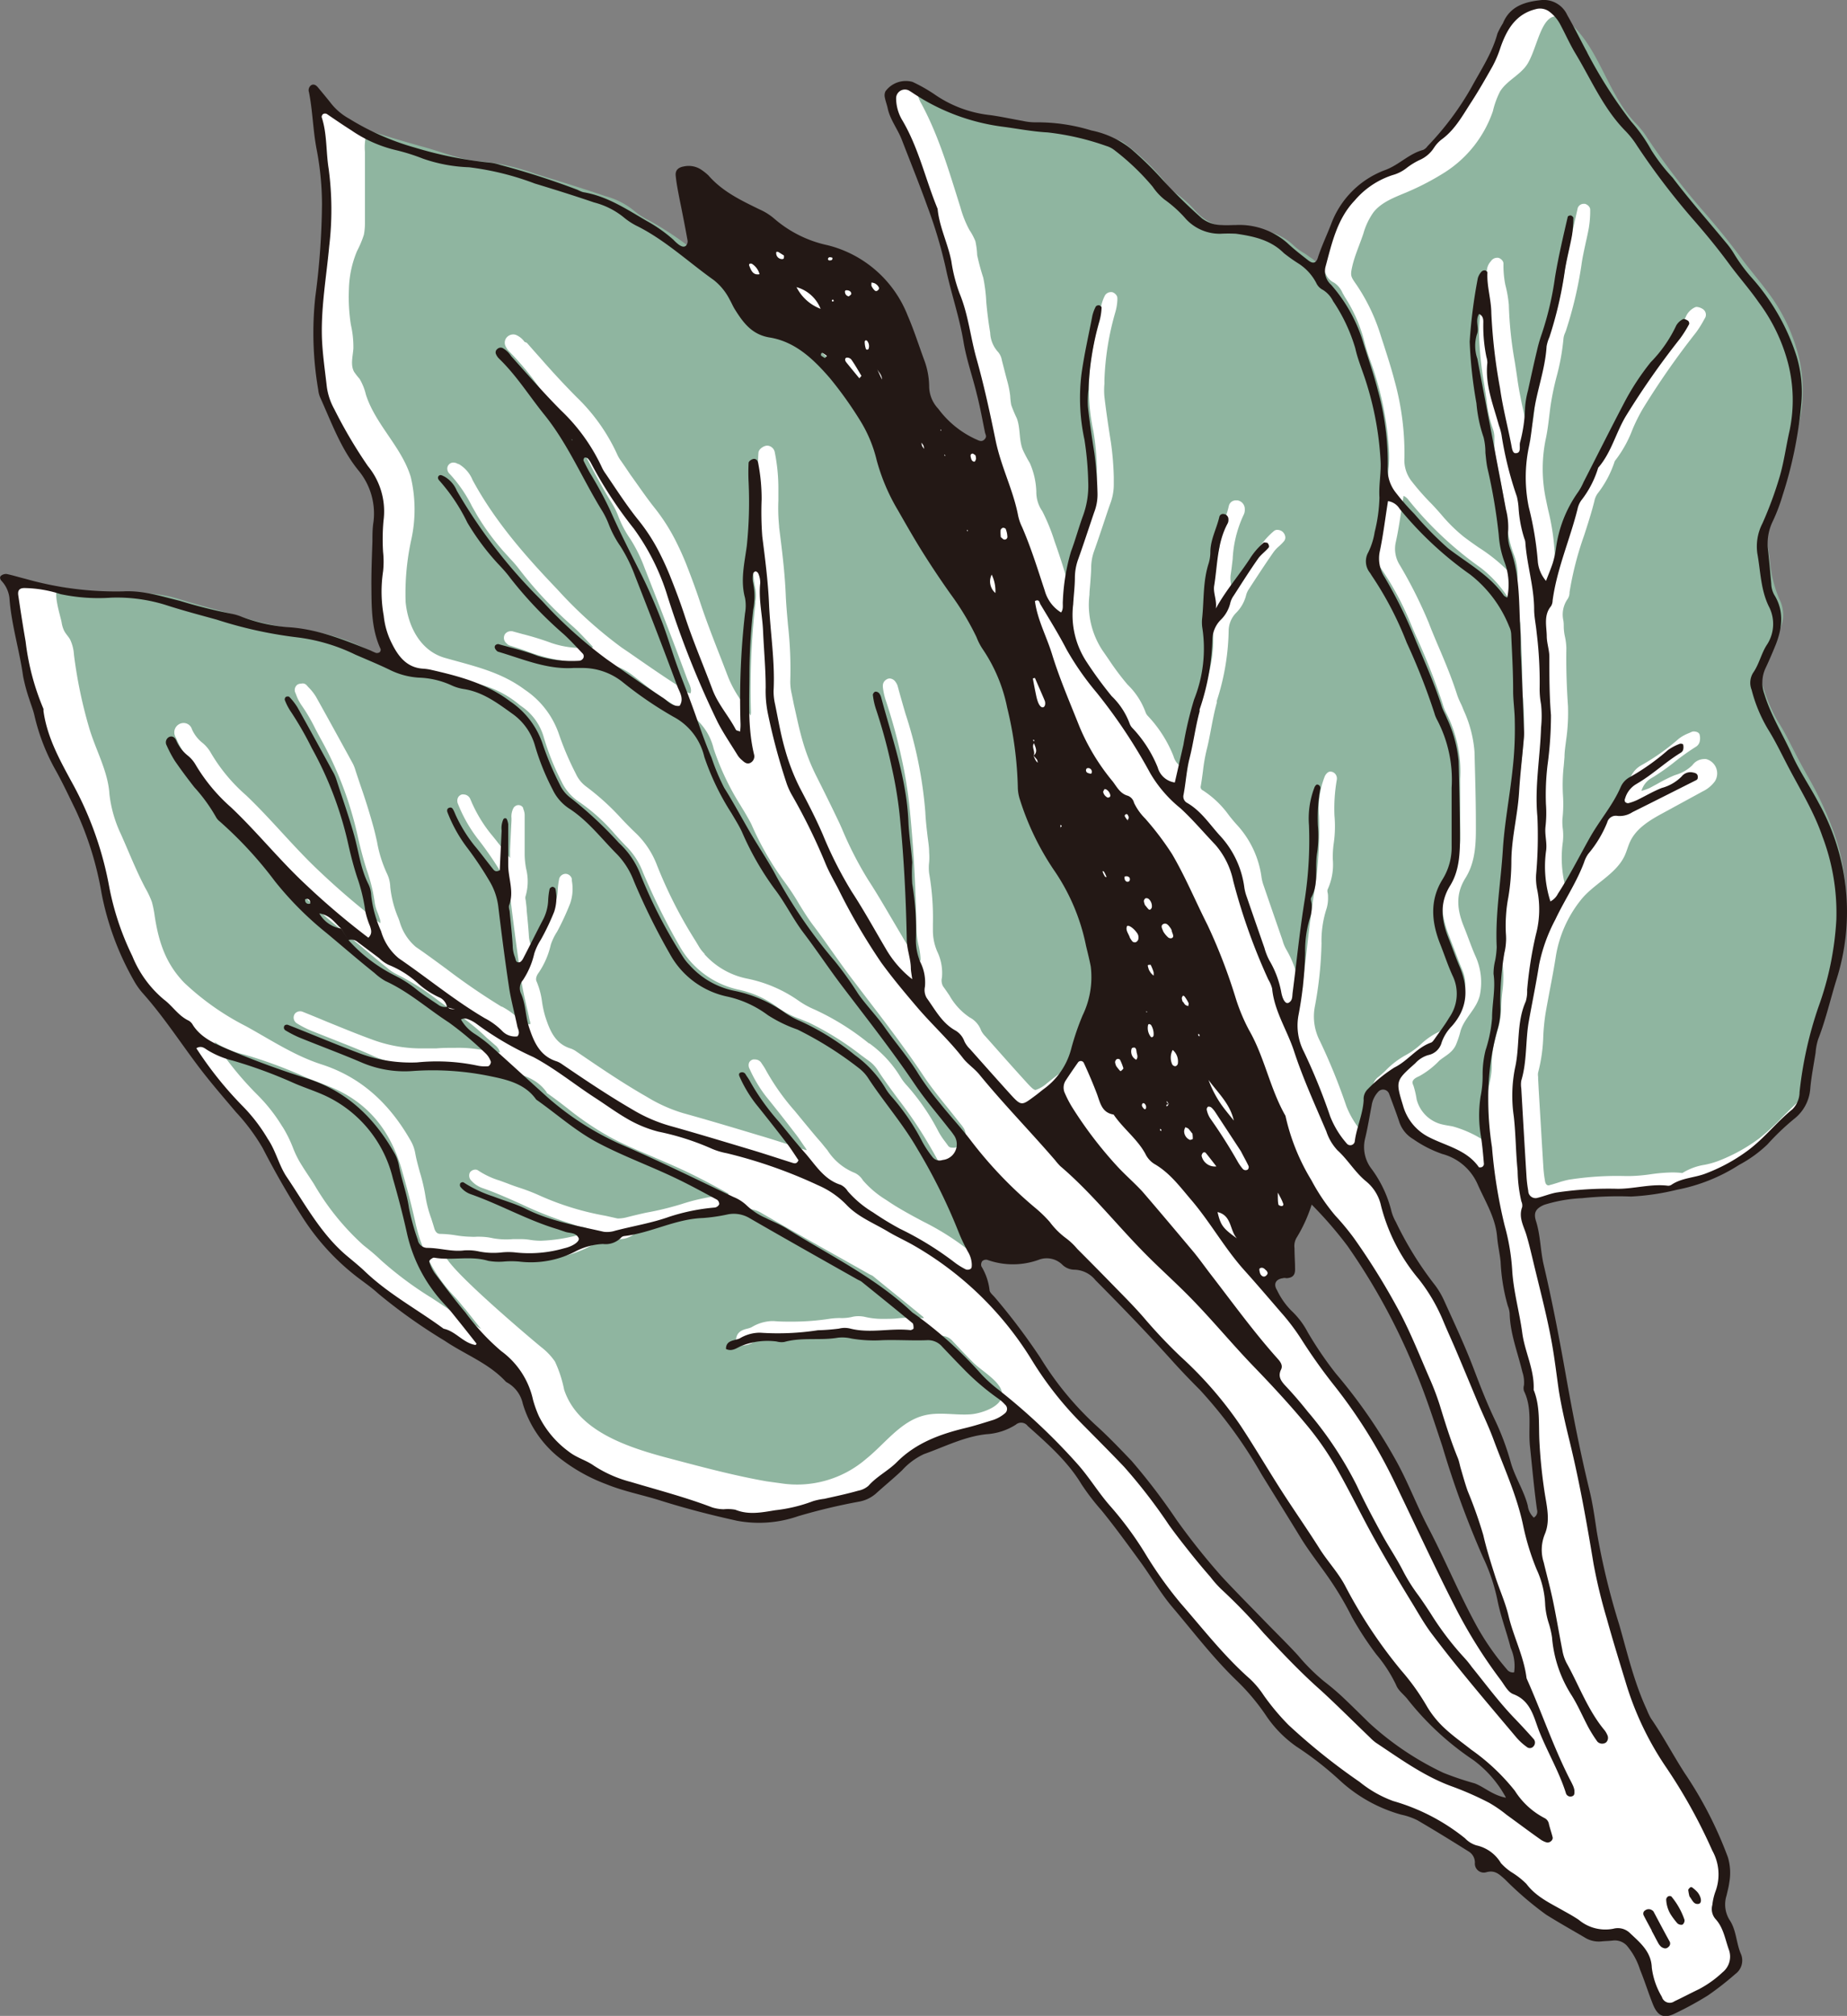
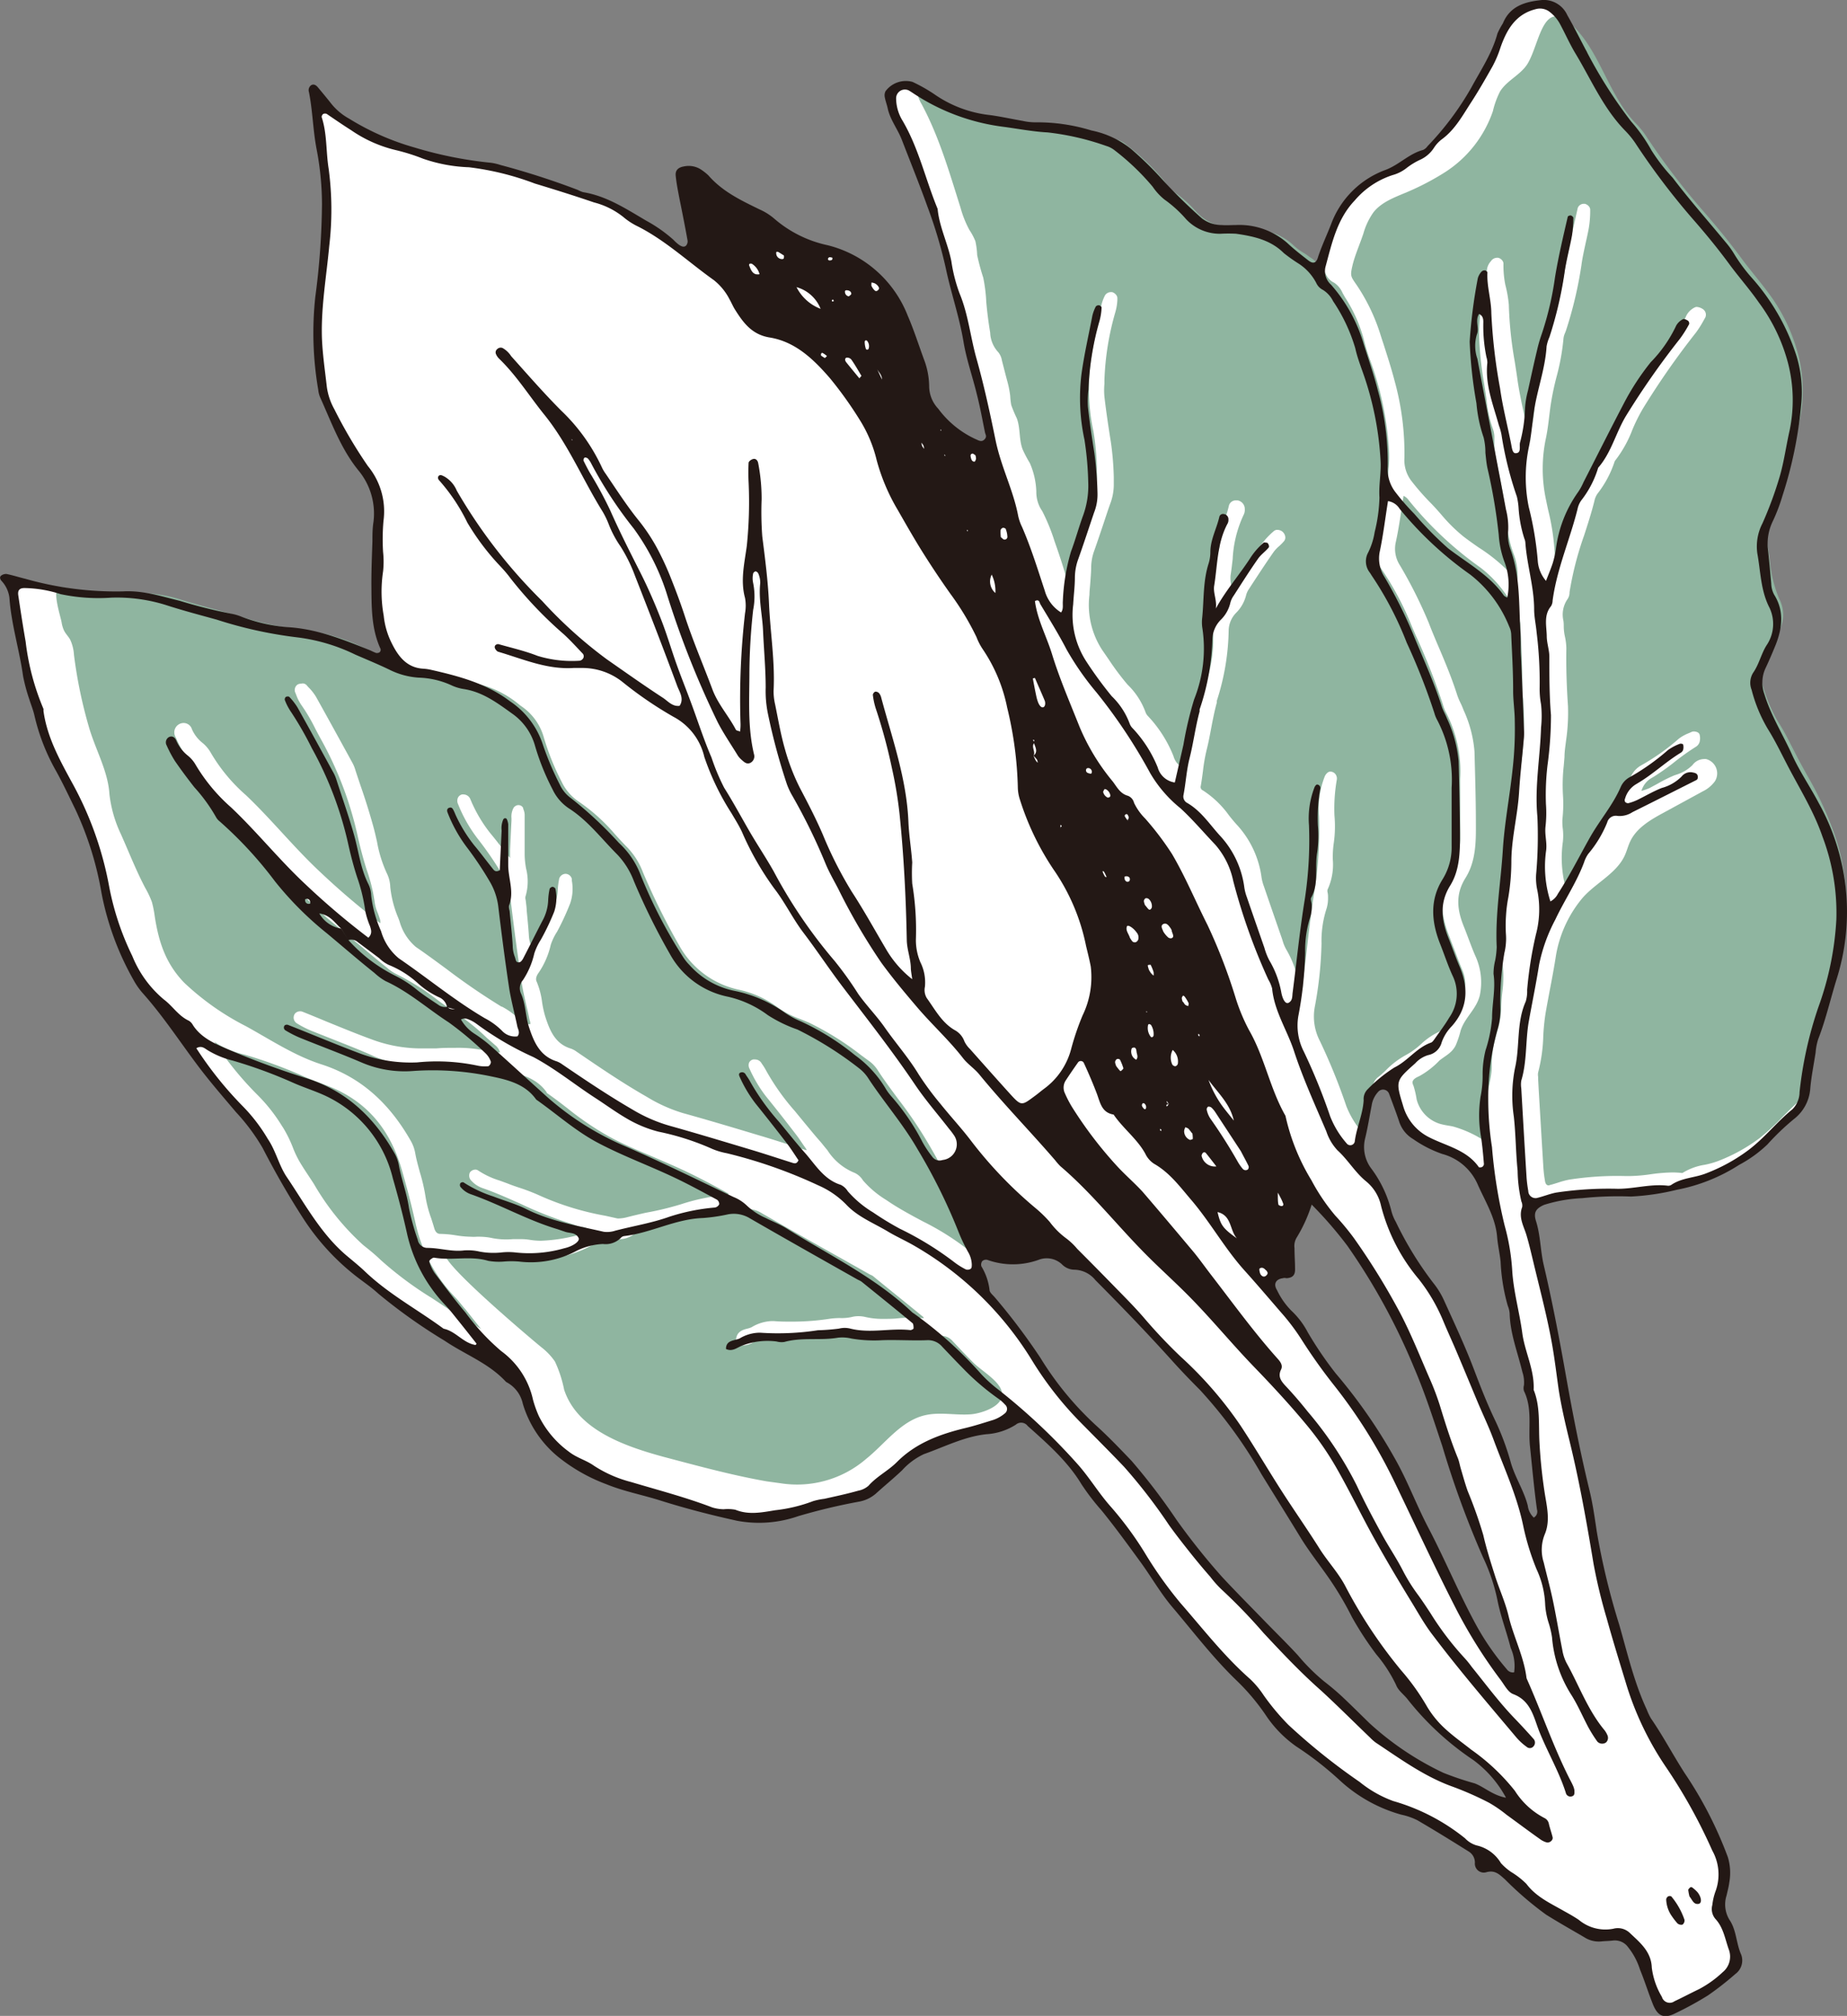
<svg xmlns="http://www.w3.org/2000/svg" viewBox="0 0 226.99 247.68">
  <rect x="0" y="0" width="226.99" height="247.68" fill="#808080" stroke="none" />
  <defs>
    <style>.cls-1{fill:#fff;}.cls-2{fill:#8fb5a0;}.cls-3{fill:#231815;}</style>
  </defs>
  <g id="Layer_2" data-name="Layer 2">
    <g id="レイヤー_1" data-name="レイヤー 1">
      <path class="cls-1" d="M204.7,247.46c-.58,0-1-.41-1.38-1.35s-.61-1.62-.9-2.41c-.22-.6-.44-1.23-.68-1.85a8.67,8.67,0,0,0-1.49-2.79,2.28,2.28,0,0,0-1.75-.9l-.31,0c-.25,0-.52,0-.77.06l-.65,0-.29,0a3.16,3.16,0,0,1-1.63-.49l-1.33-.77c-1.12-.65-2.28-1.33-3.39-2a22.9,22.9,0,0,1-3.51-2.91c-.5-.48-1-1-1.54-1.42l-.16-.14a2.49,2.49,0,0,0-1.69-.86,2.12,2.12,0,0,0-.59.09,1.54,1.54,0,0,1-.3,0c-.5,0-.83-.39-.87-1a1.78,1.78,0,0,0-.84-1.55c-2.33-1.45-4.28-2.66-6.33-3.85a7.11,7.11,0,0,0-1.91-.67l-.17,0a16.07,16.07,0,0,1-3.9-1.6,15.73,15.73,0,0,1-3.61-2.61,31.3,31.3,0,0,0-4.17-3.32l-1.11-.79a14.26,14.26,0,0,1-3.62-3.66,26.86,26.86,0,0,0-3.7-4.42,77.26,77.26,0,0,1-5.75-6.43l-2.11-2.52a31.85,31.85,0,0,1-2.43-3.36c-.46-.68-.93-1.39-1.42-2.06l-.26-.36c-1.48-2-3-4.14-4.62-6.13l-.57-.69a20.05,20.05,0,0,1-1.88-2.49,30.5,30.5,0,0,0-6.07-6.68l-.58-.53a1.42,1.42,0,0,0-1-.47,1.36,1.36,0,0,0-.78.28A7,7,0,0,1,121.2,176a21.59,21.59,0,0,0-5.72,1.68c-.67.27-1.36.54-2,.78a7.35,7.35,0,0,0-2.45,1.72l-.31.28-1.91,1.7-1.3,1.15a4,4,0,0,1-2,.92A71.61,71.61,0,0,0,98,186a17.41,17.41,0,0,1-5,.83,11.08,11.08,0,0,1-2.45-.27c-3.4-.74-6.48-1.56-9.42-2.49-.82-.26-1.66-.48-2.48-.7a32.83,32.83,0,0,1-4.13-1.29,21.84,21.84,0,0,1-5.93-3.39,13.17,13.17,0,0,1-4.21-6.38,4.14,4.14,0,0,0-2-2.72.85.85,0,0,1-.14-.09A18.79,18.79,0,0,0,57.36,166c-.87-.48-1.76-1-2.6-1.54-.66-.44-1.35-.89-2-1.31a44.24,44.24,0,0,1-6.13-4.47c-.59-.54-1.24-1-1.87-1.49l-1-.73a28.24,28.24,0,0,1-6.33-7,98.37,98.37,0,0,1-5-8.65A21.52,21.52,0,0,0,29.62,137l-.46-.54-.93-1.09c-1.31-1.55-2.68-3.16-3.91-4.81-.62-.84-1.24-1.71-1.84-2.54a74.5,74.5,0,0,0-4.82-6.22,8.57,8.57,0,0,1-1.06-1.53,34.29,34.29,0,0,1-3.92-10.63A40,40,0,0,0,9.46,99.37c-.19-.39-.38-.78-.56-1.17C8.33,97,7.74,95.82,7.1,94.66a25.21,25.21,0,0,1-2.66-6.81,10.77,10.77,0,0,0-.38-1.26c-.09-.26-.19-.54-.27-.8s-.14-.49-.22-.73a12.79,12.79,0,0,1-.52-2c-.18-1.35-.47-2.71-.75-4a41.67,41.67,0,0,1-.93-5.6,3.88,3.88,0,0,0-1-2.24A.33.33,0,0,1,.22,71s0,0,.05-.08a.88.88,0,0,1,.43-.16h0c.46.1.93.23,1.38.35l.91.25A44.89,44.89,0,0,0,13.7,72.91c.48,0,1,0,1.43,0l.58,0a20.83,20.83,0,0,1,5.22.89l1.16.29c.74.18,1.48.39,2.2.6a30.11,30.11,0,0,0,4.29,1,3.67,3.67,0,0,1,.81.23l.29.11a20,20,0,0,0,5.62,1.28c3.5.19,6.77,1.49,9.94,2.75l.29.12.24.11a2.3,2.3,0,0,0,.43.18.55.55,0,0,0,.18,0,.8.8,0,0,0,.45-.13.64.64,0,0,0,.19-.65c-1.08-2.31-1.1-4.83-1.12-7.26v-.61c0-1.32,0-2.67.08-4,0-.42,0-.85,0-1.27,0-.7.06-1.53.13-2.37a8.43,8.43,0,0,0-1.83-6.4,29.62,29.62,0,0,1-3.92-7.14c-.26-.62-.54-1.25-.82-1.87a3.37,3.37,0,0,1-.22-.87A40.76,40.76,0,0,1,39,36.54a89,89,0,0,0,.83-11.44,35.37,35.37,0,0,0-.7-6.92c-.2-1.09-.31-2.21-.43-3.29s-.24-2.39-.47-3.57c-.06-.31,0-.52.16-.62a.27.27,0,0,1,.16,0,.55.55,0,0,1,.39.25l.35.41a17.51,17.51,0,0,1,1.16,1.42,7.78,7.78,0,0,0,2.37,2.1A32.73,32.73,0,0,0,51,18.35a51.24,51.24,0,0,0,9.38,1.86,4.26,4.26,0,0,1,.9.19l.22.06c2.83.79,6.18,1.77,9.51,3.07l.22.1a1.66,1.66,0,0,0,.48.19,19.48,19.48,0,0,1,6.81,3l.89.53a17.51,17.51,0,0,1,3.28,2.29l.17.17a3.78,3.78,0,0,0,.56.49,1.33,1.33,0,0,0,.67.26.64.64,0,0,0,.45-.18,1,1,0,0,0,.26-.83c-.18-1-.38-2-.57-3-.14-.71-.28-1.43-.41-2.14L83.7,24c-.15-.8-.3-1.62-.38-2.43,0-.33,0-.77.8-.89a4.27,4.27,0,0,1,.59-.05,2.33,2.33,0,0,1,1.51.5l.24.18a3.25,3.25,0,0,1,.48.39,19.12,19.12,0,0,0,6.19,4.16l.19.09A7,7,0,0,1,95.07,27a15.2,15.2,0,0,0,6.64,3.3,14.11,14.11,0,0,1,9.69,8.52c.59,1.35,1.08,2.77,1.55,4.15l.42,1.21a9.37,9.37,0,0,1,.63,3.19,4.34,4.34,0,0,0,1.17,3,12.26,12.26,0,0,0,4.64,3.78l.19.08a1.49,1.49,0,0,0,.6.17.76.76,0,0,0,.54-.22,1,1,0,0,0,.16-1l0-.09c-.09-.44-.17-.88-.26-1.33-.22-1.1-.44-2.24-.71-3.36-.19-.81-.43-1.63-.65-2.42a36.45,36.45,0,0,1-1-4c-.29-1.74-.75-3.46-1.2-5.12-.34-1.28-.7-2.6-1-3.91a52.23,52.23,0,0,0-2.09-6.86l-.24-.69c-.66-1.87-1.41-3.76-2.12-5.58-.35-.89-.7-1.77-1-2.66a14.42,14.42,0,0,0-.77-1.58,8.62,8.62,0,0,1-1-2.3c-.05-.21-.11-.42-.17-.63s-.14-.49-.19-.74a1,1,0,0,1,.08-.56,3,3,0,0,1,2.41-1.19,1.39,1.39,0,0,1,.62.13l.35.18a15.88,15.88,0,0,1,2.31,1.32,14.77,14.77,0,0,0,6.94,2.6c.81.11,1.62.27,2.42.42l1.56.29.18,0a7.44,7.44,0,0,0,1.34.16H128a24.66,24.66,0,0,1,6.09,1,11.32,11.32,0,0,1,4.82,2.25,43,43,0,0,1,3.88,3.81,56.13,56.13,0,0,0,4.18,4.13l.61.56a4.15,4.15,0,0,0,2.57.87,4.88,4.88,0,0,0,.56,0h1.13c2.8,0,4.72.71,6.23,2.14.73.69,1.53,1.32,2.31,1.93l.28.22a1.18,1.18,0,0,0,.72.32c.54,0,.75-.64.82-.85.28-.85.63-1.68,1-2.49.21-.49.42-1,.61-1.49a11.06,11.06,0,0,1,6.59-6.57,11.28,11.28,0,0,0,2.13-1.18,9,9,0,0,1,2.46-1.27,1.25,1.25,0,0,0,.58-.44l.07-.07a36,36,0,0,0,5.4-7.25c.26-.48.53-1,.8-1.42a23.11,23.11,0,0,0,2.43-5.26,2.19,2.19,0,0,1,.34-.66,3.2,3.2,0,0,0,.32-.57c.91-2.1,2.8-2.55,4.7-2.72h.27A3,3,0,0,1,192.44,2c.52.91,1,1.86,1.49,2.78L194.57,6l.34.63.43.77a52.82,52.82,0,0,0,5,7.7,18.43,18.43,0,0,1,2.44,3.46,11.47,11.47,0,0,0,1.68,2.28,14.84,14.84,0,0,1,1,1.14c1.42,1.86,3,3.68,4.43,5.43.69.81,1.4,1.65,2.08,2.48a9.66,9.66,0,0,1,.94,1.34A20.41,20.41,0,0,0,215,34l.06.07a26.38,26.38,0,0,1,5.6,9.75,14.87,14.87,0,0,1,.54,5.82,49.69,49.69,0,0,1-2.29,11.14c-.08.25-.17.5-.25.75a14.73,14.73,0,0,1-.91,2.34,6.36,6.36,0,0,0-.6,3.82c.11,1.1.26,2.55.37,4a3.09,3.09,0,0,0,.4,1.46c1.06,1.72,1.11,3.62.16,6-.32.78-.74,1.8-1.23,2.82a4.38,4.38,0,0,0-.16,3.37,32.16,32.16,0,0,0,2.25,5.11c.41.81.84,1.65,1.22,2.5.56,1.22,1.25,2.38,1.91,3.51.45.75.91,1.53,1.33,2.32a27.42,27.42,0,0,1,2.14,21.55c-.26.84-.5,1.69-.73,2.51-.45,1.58-.9,3.22-1.51,4.77a5.45,5.45,0,0,0-.27,1.26c0,.14,0,.28-.06.42-.06.42-.13.83-.2,1.25-.18,1.06-.37,2.16-.46,3.25a4.93,4.93,0,0,1-1.91,3.52,31.1,31.1,0,0,0-3.28,3.15,12.25,12.25,0,0,1-2.83,2.1l-.58.36a21.86,21.86,0,0,1-7.61,3.05c-.49.08-1,.18-1.46.28a20.18,20.18,0,0,1-4,.53h-1.85a35.24,35.24,0,0,0-4.3.22c-.37,0-.75.09-1.12.12a12.58,12.58,0,0,0-3.61.72,1.58,1.58,0,0,0-1.11,2.3,16.55,16.55,0,0,1,.56,3c.1.77.2,1.58.38,2.36.9,3.85,1.74,8.06,2.59,12.85.71,4.05,1.71,9.37,3.05,14.74.36,1.45.59,3,.81,4.43l.11.71a87.21,87.21,0,0,0,2.64,11.41c.25.85.49,1.73.73,2.58a50.28,50.28,0,0,0,2.66,7.87c.05.11.09.23.14.34a4.59,4.59,0,0,0,.38.77c.85,1.24,1.63,2.55,2.38,3.82.56.95,1.14,1.93,1.75,2.87a48.36,48.36,0,0,1,5.3,10.32,6.56,6.56,0,0,1,.18,3c-.05.37-.14.74-.22,1.1l-.12.52a3.78,3.78,0,0,0,.39,3.13,6.8,6.8,0,0,1,.86,2.37,10.09,10.09,0,0,0,.56,1.88,1.83,1.83,0,0,1-.67,2.12l-.12.11a32.94,32.94,0,0,1-3.24,2.51,40.9,40.9,0,0,1-3.94,2.18A2.53,2.53,0,0,1,204.7,247.46Zm-83.5-93a.8.8,0,0,0-.78,1.13c.1.23.21.45.32.67a4.76,4.76,0,0,1,.67,2.13,1.33,1.33,0,0,0,.49.82l.23.26c.4.51.81,1,1.23,1.52a56.7,56.7,0,0,1,4.34,5.87,39.12,39.12,0,0,0,7,8.5c1.46,1.33,2.81,2.74,4.19,4.19a45.53,45.53,0,0,1,4,5.07c.5.7,1,1.42,1.53,2.12l.23.31a79.27,79.27,0,0,0,5.44,6.79c1.19,1.29,2.44,2.57,3.65,3.81.55.56,1.11,1.12,1.65,1.69l1.2,1.22c.92.93,1.88,1.9,2.75,2.89a24.6,24.6,0,0,0,3.24,3.21c.84.66,1.55,1.26,2.17,1.84.78.73,1.56,1.5,2.32,2.24l1.07,1a37.09,37.09,0,0,0,9.12,6.12,12.73,12.73,0,0,0,2.35.84c.5.14,1,.29,1.49.47a8.43,8.43,0,0,1,1.36.71,7.86,7.86,0,0,0,2.59,1.11l.46.09-.23-.4a14.22,14.22,0,0,0-4.1-4.66,34.3,34.3,0,0,1-8-7.33,7,7,0,0,0-.63-.7,3.44,3.44,0,0,1-.83-1.09,10.88,10.88,0,0,0-1.74-2.84c-.24-.31-.49-.64-.72-1l-.46-.65a33.09,33.09,0,0,1-2.51-3.93,39.82,39.82,0,0,0-3.21-5.33l-.54-.73c-.83-1.14-1.69-2.31-2.44-3.53-1.29-2.12-2.62-4.27-3.91-6.35l-1.1-1.77a55.24,55.24,0,0,0-7.49-10.23c-1.39-1.39-2.57-2.63-3.6-3.8-3-3.37-6.21-6.63-9.23-9.68a3.62,3.62,0,0,0-2.65-1.43H132a2.05,2.05,0,0,1-1.3-.62,2.8,2.8,0,0,0-1.94-.77,3.72,3.72,0,0,0-1.14.19,11.38,11.38,0,0,1-3.28.54,7.71,7.71,0,0,1-2.87-.54A.67.67,0,0,0,121.2,154.51Zm36.53,2.28h-.08a1.28,1.28,0,0,0-1.07.63,1.23,1.23,0,0,0,.17,1.16c.14.23.28.47.41.71a5.81,5.81,0,0,0,1.41,1.87,7.32,7.32,0,0,1,1.61,2q.16.28.36.57l.89,1.41a28.77,28.77,0,0,0,2.59,3.72,64.57,64.57,0,0,1,7.17,10.3c.89,1.54,1.63,3.19,2.36,4.79.56,1.24,1.14,2.52,1.78,3.75.93,1.78,1.8,3.63,2.64,5.41,1.06,2.24,2.15,4.56,3.37,6.77a31.86,31.86,0,0,0,3.7,5.31,1.14,1.14,0,0,0,.91.48h.16l.14,0,0-.13a4.06,4.06,0,0,0-.23-2.44c-.07-.21-.13-.43-.19-.64-.2-.8-.45-1.6-.68-2.37a34.46,34.46,0,0,1-.91-3.35,23.76,23.76,0,0,0-1.82-5.45,84.62,84.62,0,0,1-4-10.72c-.31-.95-.63-1.94-1-2.9l-.34-1c-.95-2.87-1.93-5.83-3.14-8.64a77.15,77.15,0,0,0-8.24-15.07,46.83,46.83,0,0,0-4.43-5.11l-.23-.24-.12.3c-.16.4-.3.79-.44,1.17a11.79,11.79,0,0,1-1.34,2.84,2.22,2.22,0,0,0-.35,1.5c0,.77.08,1.68.08,2.6,0,.56-.21.76-.84.85h0l-.15,0A1.46,1.46,0,0,0,157.73,156.79ZM170,133.62a1,1,0,0,0-.75.33,3.5,3.5,0,0,0-.87,1.8l-.21,1.16c-.17.93-.34,1.89-.57,2.81a4.61,4.61,0,0,0,.84,4,14.29,14.29,0,0,1,2.38,5.08,5.61,5.61,0,0,0,.55,1.37A43.38,43.38,0,0,0,176,157.7a9.6,9.6,0,0,1,1.33,2.19l.66,1.45c1.05,2.3,2.13,4.68,3,7.08.69,1.82,1.5,3.93,2.47,6a31.85,31.85,0,0,1,2,5.3,18.2,18.2,0,0,0,1,2.56A15.62,15.62,0,0,1,187.6,185l.06.25a2.17,2.17,0,0,0,.68,1.35l.11.08.11-.06a1,1,0,0,0,.55-1.22c-.27-1.91-.47-3.87-.66-5.76-.06-.67-.13-1.34-.2-2a18.4,18.4,0,0,1-.06-2.23,9.79,9.79,0,0,0-.7-4.63,1.08,1.08,0,0,1,0-.5v-.08a3.64,3.64,0,0,0-.15-1.55l-.05-.18c-.16-.69-.36-1.38-.55-2.05a20.31,20.31,0,0,1-1-5.1,3.19,3.19,0,0,0-.2-.85l0-.13a21.3,21.3,0,0,1-.81-4.73l-.06-.63c0-.51-.13-1-.2-1.5s-.17-1.05-.22-1.57a14.34,14.34,0,0,0-1.68-5c-.24-.49-.49-1-.71-1.5a6.81,6.81,0,0,0-4.51-3.89,11.1,11.1,0,0,1-2.81-1.37l-.71-.44a3.62,3.62,0,0,1-1.64-2.08c-.31-.91-.65-1.82-1-2.7l-.25-.67A1,1,0,0,0,170,133.62Z" />
      <path class="cls-2" d="M190.34,145.64c-.1,0-.37,0-.46-.51a15.56,15.56,0,0,1-.2-1.62c-.2-3.22-.39-6.49-.58-9.65l-.07-1.29,0-.28a1.5,1.5,0,0,1,0-.52,19.71,19.71,0,0,0,.63-4.4,25.83,25.83,0,0,1,.29-2.91c.16-.93.34-1.87.51-2.79.27-1.39.54-2.83.76-4.26a14.89,14.89,0,0,1,3-6.76c1.54-2,4.26-3.14,5.39-5.4.3-.6.45-1.27.74-1.88.8-1.68,2.53-2.67,4.16-3.55l4.77-2.6A4,4,0,0,0,210.75,96a1.82,1.82,0,0,0-1.08-2.74h0a1.43,1.43,0,0,0-.29,0A1.8,1.8,0,0,0,208,94a4.81,4.81,0,0,1-2.05,1.2l-.22.08a18.07,18.07,0,0,0-2,1l-1,.54a7.17,7.17,0,0,1-1,.35,2.68,2.68,0,0,1,1.06-1.47l.28-.17.14-.08a27.28,27.28,0,0,0,2.67-1.9,28.32,28.32,0,0,1,2.51-1.78,1.06,1.06,0,0,0,.49-.63,1.84,1.84,0,0,0,0-.87c-.11-.39-.65-.4-.71-.4a.68.68,0,0,0-.29.06l-.31.14a5,5,0,0,0-1.25.69,27,27,0,0,1-4.58,3.25,3,3,0,0,0-1.31,1.41,24.75,24.75,0,0,1-2.2,3.72c-.56.82-1.13,1.66-1.62,2.55-.39.69-.77,1.39-1.14,2.07-.86,1.58-1.75,3.21-2.74,4.74l-.08.12a2.36,2.36,0,0,1-.26.36,14.17,14.17,0,0,1-.32-5.56,7.13,7.13,0,0,0,0-1.54,6.34,6.34,0,0,1-.05-1.3,16.21,16.21,0,0,0,.06-2.92,21.6,21.6,0,0,1,.1-3.59l.09-1.07c0-.68.12-1.38.2-2.06a23.3,23.3,0,0,0,.23-4.18c-.17-2.5-.24-4.82-.2-7.09a7.46,7.46,0,0,0-.17-1.43,6.25,6.25,0,0,1-.15-1.18c0-.28,0-.56-.05-.83a3.34,3.34,0,0,1,.48-2.57,1.45,1.45,0,0,0,.28-.82v-.08a39.7,39.7,0,0,1,1.78-6.94c.45-1.38.91-2.81,1.27-4.24a2.4,2.4,0,0,1,.39-.93,13,13,0,0,0,2.12-4,14.64,14.64,0,0,0,2.16-3.84,21.15,21.15,0,0,1,1.3-2.61,97,97,0,0,1,6.51-9.33,13,13,0,0,0,1-1.59l.16-.28a.83.83,0,0,0-.27-1,1.61,1.61,0,0,0-.77-.29.58.58,0,0,0-.3.08,2.27,2.27,0,0,0-1,1,11.81,11.81,0,0,1-2.35,3.48c-.24.29-.49.57-.72.86a30.54,30.54,0,0,0-3.42,5.27c-1.12,2.15-2.24,4.35-3.33,6.47l-1.56,3.08a3.59,3.59,0,0,0-.17.34,4.5,4.5,0,0,1-.48.84,15.76,15.76,0,0,0-2.79,7.23l0,.15a9.45,9.45,0,0,1-.32,1.42c-.16.49-.35,1-.55,1.49a3,3,0,0,1-.48-1.4,28.41,28.41,0,0,0-.78-5.25c-.12-.52-.23-1.07-.34-1.6a18.11,18.11,0,0,1,0-7.15c.22-1,.34-2,.46-3,.05-.41.1-.83.16-1.24a33.9,33.9,0,0,1,.72-3.47,27.45,27.45,0,0,0,.86-4.75,2.17,2.17,0,0,1,.18-.63c.05-.13.11-.26.15-.4a49.19,49.19,0,0,0,1.87-7.94c.12-.91.33-1.83.52-2.72.14-.63.29-1.28.4-1.92a12.77,12.77,0,0,0,.16-1.93v-.26c0-.39-.42-.67-.66-.72l-.12,0a.79.79,0,0,0-.75.51l-.42,1.86c-.41,1.83-.84,3.73-1.16,5.62a38.12,38.12,0,0,1-1.6,6.87,18.63,18.63,0,0,0-.61,2.11c-.34,1.44-.69,3-1.09,4.9,0,.14-.07.28-.1.42a8.82,8.82,0,0,0-.28,1.77,16.77,16.77,0,0,1-.6,4.14,2.09,2.09,0,0,0,0,.61,1.18,1.18,0,0,1,0,.4h0a2.87,2.87,0,0,1-.15-.61c0-.09,0-.17-.05-.25-.14-.72-.3-1.44-.46-2.15-.33-1.5-.67-3.06-.89-4.6-.1-.73-.22-1.48-.33-2.2a47.19,47.19,0,0,1-.73-7A15,15,0,0,0,185,35a12.24,12.24,0,0,1-.23-2.61c0-.36-.38-.67-.66-.72H184a.93.93,0,0,0-.7.32l-.06.09a1.89,1.89,0,0,0-.48.93c-.11.85-.26,1.71-.4,2.54a30.94,30.94,0,0,0-.59,5.31,41.49,41.49,0,0,0,.62,6.26l.21,1.37.09.65a14.79,14.79,0,0,0,.81,3.64,3.09,3.09,0,0,1,.15,1.09c0,.23,0,.46,0,.69s0,.25,0,.38c.06.5.12,1,.22,1.54.07.32.13.64.2,1a57.48,57.48,0,0,1,1.18,7.2A12.66,12.66,0,0,0,186,68a7.56,7.56,0,0,1,.48,3.4,20.91,20.91,0,0,0-4.75-4.13c-.62-.43-1.26-.88-1.86-1.34a19.93,19.93,0,0,1-2.77-2.74c-.43-.49-.88-1-1.35-1.47a30.27,30.27,0,0,1-2.31-2.65,4.2,4.2,0,0,1-.84-2.83,33.44,33.44,0,0,0-1.23-9.52c-.39-1.51-.88-3-1.35-4.48-.14-.41-.27-.82-.4-1.23a23.33,23.33,0,0,0-2.85-5.93c-.76-1.11-.86-1.13-.57-2.4s.92-2.67,1.36-4a8.46,8.46,0,0,1,1.23-2.59c1-1.28,2.65-1.86,4.16-2.5a32.23,32.23,0,0,0,4.62-2.42,14.47,14.47,0,0,0,5.9-7.51,10.6,10.6,0,0,1,.88-2.42c.86-1.39,2.59-2.06,3.42-3.47,1.54-2.63,1.87-8.48,5.83-4.31,3.17,3.34,4.19,8.41,7.52,11.79a10,10,0,0,1,1.27,1.61,86.6,86.6,0,0,0,7,9.15c1.79,2.06,3.3,3.93,4.62,5.72.48.66,1,1.3,1.5,1.93.67.83,1.36,1.69,2,2.57A21.83,21.83,0,0,1,221,43.6a17.81,17.81,0,0,1,.17,8.09c-.16.72-.3,1.46-.44,2.18-.21,1.11-.43,2.26-.75,3.35A44.67,44.67,0,0,1,217.87,63a6.45,6.45,0,0,0-.66,3.95c.12.62.21,1.27.29,1.9a15.78,15.78,0,0,0,1.14,4.68,4.22,4.22,0,0,1-.22,4.37,9.2,9.2,0,0,0-.83,1.7,7.69,7.69,0,0,1-.84,1.7,2.69,2.69,0,0,0-.23,2.44,18.58,18.58,0,0,0,2,4.94c.66,1,1.23,2.15,1.79,3.24l.47.91c.41.8.85,1.59,1.28,2.37a42.37,42.37,0,0,1,3.12,6.55,25.84,25.84,0,0,1,1.69,10.07,37.19,37.19,0,0,1-2.17,10.6,47.14,47.14,0,0,0-2.35,10.53,2.62,2.62,0,0,1-.73,1.87c-.89.73-1.7,1.56-2.49,2.35a29.29,29.29,0,0,1-2.89,2.67,21,21,0,0,1-5.1,2.81,10.39,10.39,0,0,1-1.64.46,7.25,7.25,0,0,0-2.72,1,.43.43,0,0,1-.15,0,10.18,10.18,0,0,0-1.11-.06,20.89,20.89,0,0,0-2.64.22,19.91,19.91,0,0,1-2.45.22h-.8a38.26,38.26,0,0,0-6.82.45,11.81,11.81,0,0,0-1.36.37c-.32.1-.63.2-.95.28Z" />
-       <path class="cls-2" d="M117,141a.56.56,0,0,1-.51-.27l-.35-.48a8.37,8.37,0,0,1-.82-1.25,27,27,0,0,0-4-5.78,6.28,6.28,0,0,1-.66-.9,14.08,14.08,0,0,0-3.82-4.13l-.06,0a31.24,31.24,0,0,0-6.68-4.16,10.53,10.53,0,0,1-2-1.11,16.75,16.75,0,0,0-6.26-2.68,9.53,9.53,0,0,1-5.26-3l0-.06a4.55,4.55,0,0,1-.63-.79l-.46-.77a55.2,55.2,0,0,1-4.75-9.32,10.72,10.72,0,0,0-2.75-4.08c-.54-.52-1.08-1.07-1.59-1.61a30.35,30.35,0,0,0-4.4-4,4,4,0,0,1-1.2-1.48l-.13-.26a36.11,36.11,0,0,1-2-4.73,10.73,10.73,0,0,0-4.16-5.39c-3-2.24-6.36-2.93-9.83-3.92-3-.85-4.54-3.85-4.83-6.86a30.74,30.74,0,0,1,.7-7.69,17.3,17.3,0,0,0-.07-7.68c-1.12-3.69-4.34-6.44-5.51-10.11a7,7,0,0,0-.77-1.93,9.28,9.28,0,0,1-.68-.87c-.48-.86-.15-1.92-.09-2.9a12.33,12.33,0,0,0-.31-2.9,22,22,0,0,1-.24-4.37,12.89,12.89,0,0,1,1-4.68,12.4,12.4,0,0,0,.84-2,7.8,7.8,0,0,0,.13-1.6l0-8.57A6.89,6.89,0,0,1,45.15,16c2.33.73,4.67,1.44,7,2.08s4.53,1.6,7,1.75a27.46,27.46,0,0,1,6.62,1.52l1.38.43c2.16.66,4.72,1.46,7.25,2.32a9.43,9.43,0,0,1,3.45,1.73,8.71,8.71,0,0,0,1.89,1.24A39.28,39.28,0,0,1,86,31.36c1,.76,2,1.55,3,2.28a6.79,6.79,0,0,1,1.83,2.26c.1.17.19.35.28.54s.25.49.4.74c1.07,1.68,2.22,3.23,4.57,3.59,2.84.44,4.9,2.24,7.12,4.82a46.48,46.48,0,0,1,3.8,5.13,16.18,16.18,0,0,1,2,4.7,24.74,24.74,0,0,0,2.65,6.23c.18.32.36.63.53,1,.76,1.32,1.54,2.7,2.37,4,1.15,1.82,2.36,3.63,3.59,5.37a33,33,0,0,1,3.16,5.25c0,.1.08.19.13.29a6.48,6.48,0,0,0,.68,1.27,19.37,19.37,0,0,1,3,7,46,46,0,0,1,1.3,9.82,5.32,5.32,0,0,0,.28,1.52,33.39,33.39,0,0,0,4.17,8.67,25,25,0,0,1,3.89,9.23c.06.29.13.57.2.86.13.55.26,1.11.37,1.67a10.43,10.43,0,0,1-1,5.79,30.53,30.53,0,0,0-1.4,4.11,8.32,8.32,0,0,1-3.25,4.8l-.46.36c-.16.13-.31.26-.48.38a4.14,4.14,0,0,1-1.46.88c-.26,0-.68-.45-1.31-1.15-1.55-1.7-3.1-3.46-4.6-5.15l-.26-.29a2.84,2.84,0,0,1-.52-.71,2.94,2.94,0,0,0-1.4-1.61,7.87,7.87,0,0,1-2.5-2.71c-.25-.36-.5-.74-.77-1.1a1.46,1.46,0,0,1-.15-1.08,6.09,6.09,0,0,0-.58-3.22,6.53,6.53,0,0,1-.53-2.61v-.81a31.51,31.51,0,0,0-.46-6.17,5.81,5.81,0,0,1,0-1.39,7.47,7.47,0,0,0,0-1.16c0-.72-.13-1.44-.21-2.14-.11-.93-.22-1.89-.26-2.83a51.76,51.76,0,0,0-2.44-12.1c-.32-1.09-.64-2.21-.94-3.32a1.57,1.57,0,0,0-.27-.57.93.93,0,0,0-.72-.44.76.76,0,0,0-.43.14.87.87,0,0,0-.42.77l0,.15a8.58,8.58,0,0,0,.33,1.55,66.35,66.35,0,0,1,2,7.32,53.62,53.62,0,0,1,.92,5.6c.49,4.75.79,9.8.89,15.44a9.87,9.87,0,0,0,.27,1.92,10.4,10.4,0,0,1,.23,1.61c0,.08,0,.16,0,.23a14.25,14.25,0,0,1-2.24-3l-1.47-2.49c-.87-1.48-1.76-3-2.72-4.47a44.48,44.48,0,0,1-3.23-6.29l-.29-.65c-1-2.11-2-4.12-2.85-5.81a25.06,25.06,0,0,1-1.77-4.58c-.39-1.37-.68-2.81-1-4.21l-.27-1.33a6.64,6.64,0,0,1-.18-1.55,48.28,48.28,0,0,0-.28-6.93c-.11-1.25-.23-2.54-.28-3.81-.12-2.75-.47-5.52-.81-8.19l0-.13a22.44,22.44,0,0,1-.09-3.18c0-.42,0-.87,0-1.3a22.56,22.56,0,0,0-.44-4.59,1,1,0,0,0-.91-.83,1.15,1.15,0,0,0-.35.07c-.19.07-.72.36-.75.81-.07.88-.06,1.76,0,2.42,0,.37,0,.75,0,1.12a43.46,43.46,0,0,1-.2,6.64c0,.36-.11.72-.17,1.08a13,13,0,0,0,0,5.48,4.37,4.37,0,0,1,0,1.53l0,.22a92,92,0,0,0-.55,13.39,2.17,2.17,0,0,1-.05.41c-.33-.6-.71-1.17-1.08-1.73a14.34,14.34,0,0,1-1.62-2.87c-.39-1-.81-2.12-1.22-3.15-.76-1.95-1.55-4-2.22-6-.5-1.54-1.1-3.16-1.82-5-.34-.83-.7-1.64-1.09-2.42a23.58,23.58,0,0,0-2.71-4.31c-1.05-1.31-2-2.73-3-4.11-.38-.57-.76-1.13-1.15-1.69a4.14,4.14,0,0,1-.45-.75,23,23,0,0,0-5-7.08c-1.5-1.51-3-3.13-4.36-4.69-.59-.66-1.17-1.31-1.77-2L64.46,42a2.48,2.48,0,0,0-1-.83.91.91,0,0,0-.39-.08,1.08,1.08,0,0,0-.69.26,1,1,0,0,0-.27,1.14,2.44,2.44,0,0,0,.49.71,34.8,34.8,0,0,1,3.7,4.45c.58.78,1.17,1.58,1.79,2.34a47.7,47.7,0,0,1,4.61,7.42c.78,1.45,1.59,2.95,2.48,4.38A9.48,9.48,0,0,1,76,63.46a13,13,0,0,0,1.49,2.8,18.48,18.48,0,0,1,1.74,3.55c2.09,5.3,3.74,9.61,5.2,13.55a4.47,4.47,0,0,0,.19.46c.25.57.4,1,.23,1.37a2.16,2.16,0,0,1-1.08-.59l-.5-.38c-2-1.29-4-2.68-5.9-4l-1-.68a53.45,53.45,0,0,1-7.88-7.13c-3.77-3.94-7.64-8.29-10.42-13.45A4,4,0,0,0,56.35,57l-.07,0a1.16,1.16,0,0,0-.56-.17.75.75,0,0,0-.75.72.91.91,0,0,0,.3.68,17.09,17.09,0,0,1,2.75,4l.61,1.07a29.93,29.93,0,0,0,3.76,5l.36.4a15.25,15.25,0,0,1,1.17,1.38,49.86,49.86,0,0,0,6.61,7c.62.57,1.22,1.21,1.79,1.82.18.18.35.37.52.55,0,0,0,0,0,.09l-.08.06h-.67A11.64,11.64,0,0,1,67.77,79a35.59,35.59,0,0,0-3.56-1.1l-1.28-.35-.16,0a.9.9,0,0,0-.71.36.87.87,0,0,0,.2,1.14.9.9,0,0,0,.38.26c.62.19,1.24.4,1.84.6a21.69,21.69,0,0,0,6.86,1.49c.24,0,.49,0,.72,0H73.2A7.49,7.49,0,0,1,77.79,83l1.29,1a35.32,35.32,0,0,0,5.06,3.37A7.08,7.08,0,0,1,87.71,92a32.2,32.2,0,0,0,3.33,7c.09.16.19.32.29.48.34.57.69,1.16,1,1.76a36.61,36.61,0,0,0,4.07,7.09,28.2,28.2,0,0,1,1.77,2.68c.55.9,1.12,1.82,1.77,2.68.81,1.07,1.6,2.19,2.36,3.26s1.57,2.21,2.39,3.29l1.89,2.48c2.37,3.09,4.82,6.3,7,9.59.89,1.32,1.91,2.59,2.9,3.81.44.55.9,1.12,1.34,1.69l.18.22a5.51,5.51,0,0,1,.38.5,1.61,1.61,0,0,1,.2,1.48,1.78,1.78,0,0,1-1.31,1A1.88,1.88,0,0,1,117,141Z" />
      <path class="cls-2" d="M120.4,154.46l-.22-.13a6.37,6.37,0,0,1-1.11-.7,32.13,32.13,0,0,0-5.6-3.54l-1.16-.62c-1.13-.62-2.23-1.24-3.25-1.94l-.2-.13a12.08,12.08,0,0,1-2.81-2.38l0,0a2.33,2.33,0,0,0-1-.91,7.16,7.16,0,0,1-3.37-2.8c-.27-.32-.54-.66-.82-1-.68-.76-1.34-1.58-2-2.37l-1.19-1.45a28.25,28.25,0,0,1-3.54-5,6.36,6.36,0,0,0-.35-.58l-.18-.26a.91.91,0,0,0-.79-.48,1.07,1.07,0,0,0-.25,0,.73.73,0,0,0-.5.39.91.91,0,0,0,.06.76,16.41,16.41,0,0,0,2,3.36c1.24,1.53,2.53,3.17,3.83,4.87.35.46.68,1,1,1.43l.21.32-.14,0-1.52-.49c-1.22-.39-2.47-.79-3.72-1.17l-.38-.11c-3.09-.93-6.29-1.89-9.46-2.77a18.94,18.94,0,0,1-4.45-2c-3-1.71-5.75-3.59-8.6-5.53a2.86,2.86,0,0,0-.74-.4c-1.92-.58-2.59-2.21-3.16-4a12.93,12.93,0,0,1-.37-1.71,9.54,9.54,0,0,0-.66-2.5c-.06-.12-.23-.48.26-1.14a10.1,10.1,0,0,0,1.47-3.41,7,7,0,0,1,.71-1.5l.07-.11A31.78,31.78,0,0,0,70.07,111a5.51,5.51,0,0,0,.21-2.78l0-.23a.83.83,0,0,0-.77-.63.85.85,0,0,0-.78.57,9.59,9.59,0,0,0-.19,1.47,5.21,5.21,0,0,1-.64,2.33c-.44.83-.88,1.69-1.29,2.52l-1.1,2.14a1.15,1.15,0,0,1-.14.2.31.31,0,0,1,0-.08c0-.08,0-.17-.08-.26A3.9,3.9,0,0,1,65,115c-.06-1-.17-2.09-.27-3.11,0-.39-.07-.79-.11-1.18a2,2,0,0,0-.05-.28,1.38,1.38,0,0,1,0-.25,6.4,6.4,0,0,0,.09-3.44,10.54,10.54,0,0,1-.18-1.64v-.56c0-1.46,0-3,0-4.45a2,2,0,0,0-.18-.72l0-.09a.63.63,0,0,0-.59-.36h-.07a.77.77,0,0,0-.51.31,2.22,2.22,0,0,0-.27,1.29v.31c-.07,1.21-.12,2.42-.18,3.6l0,1-.1-.13-.07-.09c-.31-.38-.61-.77-.91-1.15-.42-.55-.86-1.11-1.32-1.66a17.25,17.25,0,0,1-2.19-3.56,2.55,2.55,0,0,1-.13-.29l-.16-.37a.91.91,0,0,0-.79-.57,1,1,0,0,0-.24,0,.76.76,0,0,0-.49.4.93.93,0,0,0,0,.75,17.84,17.84,0,0,0,2.39,4.24,41.39,41.39,0,0,1,3.07,4.48,7.58,7.58,0,0,1,1,3c.47,3.88.9,7,1.33,10,.16,1.07.41,2.13.64,3.16.12.5.24,1,.34,1.53l.06.24a.78.78,0,0,1,.06.42,1.72,1.72,0,0,1-1.33-.56,8.73,8.73,0,0,0-2.15-1.59l-.06,0a81.21,81.21,0,0,1-6.72-4.6c-1.24-.91-2.52-1.86-3.81-2.74a6.39,6.39,0,0,1-2-3.15l-.14-.38a13.24,13.24,0,0,1-1-3.85,4,4,0,0,0-.37-1.56,15.69,15.69,0,0,1-1.26-4c-.14-.61-.28-1.24-.45-1.85-.47-1.7-1-3.4-1.58-5.05-.22-.67-.45-1.33-.66-2a4.34,4.34,0,0,0-.31-.74l-.7-1.28c-1.24-2.26-2.52-4.59-3.8-6.88a6.18,6.18,0,0,0-.92-1.16l-.18-.2A.66.66,0,0,0,37,84a.8.8,0,0,0-.45.12.82.82,0,0,0-.29.9l.12.29a5.65,5.65,0,0,0,.65,1.3,21.48,21.48,0,0,1,1.72,2.92c.24.46.49.93.74,1.38a44,44,0,0,1,4.49,11.91c.33,1.47.68,2.76,1.07,4a20.24,20.24,0,0,1,1,4.07,5.06,5.06,0,0,0,.38,1.29c.08.21.15.4.21.6l0,0a1.16,1.16,0,0,1,.09.65,94,94,0,0,1-7.38-6.29c-1.65-1.54-3.21-3.23-4.72-4.87s-2.86-3.1-4.39-4.56a21,21,0,0,1-4.32-5.2,4.39,4.39,0,0,0-1-1.21,4.38,4.38,0,0,1-1.33-1.7,1.07,1.07,0,0,0-1-.77,1.15,1.15,0,0,0-1,1.75l.13.28a12.85,12.85,0,0,0,.9,1.67c.7,1,1.5,2.09,2.42,3.27.23.29.46.56.69.84a13.63,13.63,0,0,1,1.92,2.75,2.23,2.23,0,0,0,.57.68A48.36,48.36,0,0,1,35,107.36a41.53,41.53,0,0,0,6.43,6.45l2.15,1.8c1.21,1,2.46,2.07,3.72,3.08l.24.19a5.37,5.37,0,0,0,1.21.82,30.25,30.25,0,0,1,5.1,3.22c.85.62,1.72,1.26,2.62,1.84a25.94,25.94,0,0,1,3.36,2.76l1.15,1a1.81,1.81,0,0,1,.46.74l0,.06h-.3a3.4,3.4,0,0,1-.83-.09,16.18,16.18,0,0,0-4.27-.49c-.81,0-1.63,0-2.43.07l-.78,0H52.1A17.43,17.43,0,0,1,46,127.82c-2-.72-3.93-1.52-5.83-2.29-1-.42-2-.83-3-1.23a.85.85,0,0,0-.9.21.83.83,0,0,0-.17.66.85.85,0,0,0,.4.57,12.43,12.43,0,0,0,1.75.9l2.9,1.15c1.59.63,3.24,1.27,4.83,2a13.32,13.32,0,0,0,5.42,1.08c.35,0,.72,0,1.08,0,.78,0,1.56-.07,2.33-.07a34.2,34.2,0,0,1,6.81.68h.08c2.06.42,4.18.86,5.48,2.72l0,.06.06.05c.85.59,1.69,1.23,2.5,1.86a36.91,36.91,0,0,0,5.15,3.49c1.82,1,3.73,1.77,5.57,2.56,1.32.57,2.68,1.15,4,1.78,1.49.71,3,1.51,4.4,2.28l.63.35.06.09-.14.08a24.89,24.89,0,0,0-5.69,1.15A36.91,36.91,0,0,1,79.37,149c-.75.17-1.53.35-2.3.55a4.29,4.29,0,0,1-.93.15,1.14,1.14,0,0,1-.27,0l-1.48-.33a34.32,34.32,0,0,1-8-2.45,24.23,24.23,0,0,0-2.58-1c-.49-.16-1-.34-1.47-.53l-.93-.34a10.15,10.15,0,0,1-2.66-1.25.55.55,0,0,0-.32-.1.85.85,0,0,0-.68.35.89.89,0,0,0,.07.89A3.32,3.32,0,0,0,59.38,146c1.57.55,3.11,1.24,4.61,1.91a48.76,48.76,0,0,0,6,2.38c.31.09.62.2.88.3a3.56,3.56,0,0,0,.61.14c.4.07.63.12.78.34a2.58,2.58,0,0,1-1.46.74,20.3,20.3,0,0,1-4.3.63,8.48,8.48,0,0,1-1.44-.12,7.06,7.06,0,0,0-1.07-.08c-.28,0-.59,0-.93,0a9.11,9.11,0,0,1-2.5-.11,7.53,7.53,0,0,0-1.52-.18,4.07,4.07,0,0,0-.5,0,4.88,4.88,0,0,1-.68,0,12.71,12.71,0,0,1-1.81-.17,13.3,13.3,0,0,0-1.92-.18h0c-.26,0-.58-.08-.76-.7-.12-.41-.25-.82-.38-1.22a14.51,14.51,0,0,1-.69-2.62,21.44,21.44,0,0,0-.69-3c-.21-.78-.44-1.58-.58-2.38a4.69,4.69,0,0,0-.53-1.48c-2.74-4.84-6.34-7.93-11-9.43-3.32-1.07-6.21-3-9.26-4.68a32.38,32.38,0,0,1-7.6-5.35c-2.25-2.33-3.12-4.93-3.62-8.13a13.34,13.34,0,0,0-.35-1.78,11.23,11.23,0,0,0-.81-1.72c-1.13-2.14-2-4.38-3-6.62a15.53,15.53,0,0,1-1.41-4.9c-.16-2.81-1.71-5.48-2.5-8.19a56.9,56.9,0,0,1-1.86-8.95,5.07,5.07,0,0,0-.48-1.89c-.23-.39-.56-.71-.75-1.11a3.68,3.68,0,0,1-.29-1c-.15-.81-1.16-3.81-.35-4.25.38-.21,1.64.25,2.06.3.86.11,1.73.16,2.59.2,3.4.13,6.9-.12,10.2.92,1.49.47,3,.89,4.5,1.29l1.46.41,1.17.33a44.86,44.86,0,0,0,8.67,1.84A22.37,22.37,0,0,1,45,79.74l1,.44c1,.44,2.1.9,3.13,1.39a10,10,0,0,0,3.82,1,9.76,9.76,0,0,1,3.78.87,5.88,5.88,0,0,0,1.71.52,12.41,12.41,0,0,1,5.44,2.67l.28.2a6.87,6.87,0,0,1,2.68,3.79A30.39,30.39,0,0,0,69,96a6.09,6.09,0,0,0,2.14,2.5,22.4,22.4,0,0,1,4.44,4c.49.54,1,1.1,1.53,1.63a9,9,0,0,1,1.92,3.08,84.46,84.46,0,0,0,4.47,9,11,11,0,0,0,7.34,5.4,12.37,12.37,0,0,1,4.79,2.2,11.26,11.26,0,0,0,2.76,1.41l1,.41a35.85,35.85,0,0,1,6.42,4l1.12.82a4.33,4.33,0,0,1,1,1.13c.79,1.21,1.66,2.38,2.5,3.51a53.15,53.15,0,0,1,3.47,5.1,68.38,68.38,0,0,1,5,10.18,17.54,17.54,0,0,0,.94,2l.21.41a2.8,2.8,0,0,1,.42,1.37v.07a.49.49,0,0,1,0,.12h-.12Z" />
      <path class="cls-2" d="M167.46,139.17h0a11,11,0,0,1-2-3.27,72.92,72.92,0,0,0-3.25-8,6.51,6.51,0,0,1-.64-4.12,47.05,47.05,0,0,0,.84-7.87,12.79,12.79,0,0,1,.62-4.28,4.25,4.25,0,0,0,.18-1.32v-.21a2,2,0,0,0-.07-.51,1.51,1.51,0,0,1,0-.26,7.37,7.37,0,0,0,.66-3.71,11.66,11.66,0,0,1,.11-2,14.64,14.64,0,0,0,.09-3.42,20.62,20.62,0,0,1,.29-4.41.89.89,0,0,0-.18-.69.82.82,0,0,0-.6-.3h0c-.43,0-.68.54-.69.56a10.88,10.88,0,0,0-.72,4.88,47.7,47.7,0,0,1-.51,8.92c-.41,2.53-.72,5.13-1,7.63-.15,1.3-.31,2.63-.49,3.94,0,.09,0,.19,0,.28,0,.35,0,.51-.18.61a2,2,0,0,1-.33-.87,12.39,12.39,0,0,0-1.54-4.14,4.72,4.72,0,0,1-.41-1c-.05-.15-.09-.3-.15-.45-.81-2.34-1.49-4.3-2.17-6.29a5.37,5.37,0,0,1-.28-1.06,11.85,11.85,0,0,0-3.13-6.58c-.3-.34-.6-.7-.88-1.06a11.83,11.83,0,0,0-3.2-3.06.45.45,0,0,1-.26-.55c.11-.61.19-1.23.27-1.83a21.27,21.27,0,0,1,.45-2.59c.23-.9.4-1.82.57-2.72s.4-2.08.68-3.09a1,1,0,0,0,0-.22h0A29.45,29.45,0,0,0,151,77.4a3.19,3.19,0,0,1,.9-2.09,4.67,4.67,0,0,0,1.26-2.25,2.54,2.54,0,0,1,.35-.72l.42-.65c.84-1.28,1.71-2.61,2.6-3.88a4.3,4.3,0,0,1,.66-.7,6,6,0,0,0,.61-.62.7.7,0,0,0,.15-.58,1,1,0,0,0-.44-.66,1.08,1.08,0,0,0-.53-.15.64.64,0,0,0-.4.13,9.22,9.22,0,0,0-1.79,2c-.51.78-1.07,1.55-1.62,2.3s-1.25,1.71-1.84,2.62a1.16,1.16,0,0,0,0-.18,4,4,0,0,1-.1-1.26c.11-.67.18-1.35.26-2a14.4,14.4,0,0,1,1.35-5.46,1.32,1.32,0,0,0,.14-.69,1.07,1.07,0,0,0-.88-1.08h-.19a.87.87,0,0,0-.88.64,11.56,11.56,0,0,1-.47,1.56,9.58,9.58,0,0,0-.65,2.9,4.54,4.54,0,0,1-.2,1.29,18.35,18.35,0,0,0-.66,4.73c0,.65-.07,1.32-.14,2a4.8,4.8,0,0,0,0,1.31,16.62,16.62,0,0,1-.95,8.66,25.31,25.31,0,0,0-1,3.88c-.11.58-.23,1.17-.36,1.74l-1,4.24a2.26,2.26,0,0,1-1.38-1.52A15.54,15.54,0,0,0,141.1,88a1.32,1.32,0,0,1-.29-.42,9,9,0,0,0-2.21-3.44l-.09-.1a32.47,32.47,0,0,1-2.24-3l-.82-1.19a10.15,10.15,0,0,1-1.56-6.77c0-.44.06-.88.09-1.31.05-.66.11-1.35.12-2a6.12,6.12,0,0,1,.34-2c.38-1.06.74-2.14,1.09-3.18s.59-1.8.91-2.69a6.68,6.68,0,0,0,.44-2.49c0-.26,0-.52,0-.78a36.33,36.33,0,0,0-.35-4.26c-.35-2.19-.61-4-.8-5.62a8.54,8.54,0,0,1,0-1.59c0-.16,0-.32,0-.47a34,34,0,0,1,1.34-8.33,6.45,6.45,0,0,0,.25-1.49l0-.24c0-.39-.41-.69-.66-.74h-.13a.85.85,0,0,0-.73.4,5.38,5.38,0,0,0-.45,1.22q-.19,1.05-.42,2.1c-.34,1.69-.7,3.43-.93,5.19a24.73,24.73,0,0,0,.37,8.16,30.88,30.88,0,0,1,.43,4.51l0,.65a10.54,10.54,0,0,1-.65,4c-.25.7-.48,1.41-.7,2.1s-.47,1.48-.74,2.2a14.6,14.6,0,0,0-.67,2.68c-.16,1,.12,1.77-1,1.84-.43-1.5-.93-3-1.44-4.44a23.74,23.74,0,0,0-1.51-3.7,4.1,4.1,0,0,1-.73-2.39,9.42,9.42,0,0,0-.8-3.52,15.66,15.66,0,0,1-.88-1.67c-.47-1.21-.26-2.61-.72-3.83a16.33,16.33,0,0,1-.68-1.62,8.65,8.65,0,0,1-.13-1.14,12.28,12.28,0,0,0-.38-1.88c-.22-.82-.43-1.65-.64-2.47a2.14,2.14,0,0,0-.44-1,3.71,3.71,0,0,1-1-2.41q-.31-1.86-.48-3.75a19.63,19.63,0,0,0-.37-3,27.18,27.18,0,0,1-.75-2.78,9.76,9.76,0,0,0-.22-1.71,7.52,7.52,0,0,0-.73-1.37,12.93,12.93,0,0,1-1.1-2.76c-1.37-4.33-2.63-8.73-4.79-12.73a3.82,3.82,0,0,1-.55-1.81c1.1.19,1.68,1,2.63,1.53A17,17,0,0,0,119.18,14c.69.21,1.37.41,2.07.56a25.69,25.69,0,0,0,3.81.43c1.76.12,3.47.47,5.23.56a25.1,25.1,0,0,1,5.82,1.27l1.28.38a2.78,2.78,0,0,1,.89.46l.3.25a27,27,0,0,1,4.31,4.1l.21.26a6.27,6.27,0,0,0,1.32,1.4A14.51,14.51,0,0,1,147,26a6,6,0,0,0,4.56,1.95h1.19a4.52,4.52,0,0,1,.68,0c2,.28,4,.69,5.61,2.26a6.62,6.62,0,0,0,1.11.82,6.74,6.74,0,0,1,.68.46l.14.1a5.7,5.7,0,0,1,2,2.15,2.1,2.1,0,0,0,1,1A2.89,2.89,0,0,1,165,36l.3.53a18.22,18.22,0,0,1,2.31,5.19,25.06,25.06,0,0,0,.85,2.75c.14.38.28.77.4,1.16a38.43,38.43,0,0,1,1.85,9.92,15.31,15.31,0,0,1-.07,2.13,16.55,16.55,0,0,0-.07,2.35,12.21,12.21,0,0,1-.36,3c-.08.36-.16.74-.22,1.11a8.37,8.37,0,0,1-.75,2.37,2.68,2.68,0,0,0,.23,2.93l.1.16a2,2,0,0,0,.16.24,37,37,0,0,1,3.8,7.16l.43,1a79.11,79.11,0,0,1,3.38,8.6,4.73,4.73,0,0,0,.4,1,15.77,15.77,0,0,1,1.71,8.09c0,2.13,0,4.3,0,6.39v.76a7,7,0,0,1-1,3.86c-1.51,2.43-1.61,5.18-.32,8.4.19.47.37,1,.55,1.42.32.85.65,1.74,1,2.58a4.63,4.63,0,0,1-.47,4.6,22.09,22.09,0,0,1-1.27,1.88l-.46.66,0,.06a1.23,1.23,0,0,1-.24.29,8.66,8.66,0,0,0-2.61,1.7,9.37,9.37,0,0,1-1.93,1.38,10.43,10.43,0,0,0-2.44,1.89c-.31.29-.63.59-1,.86a2.11,2.11,0,0,0-.62,1.62,11.11,11.11,0,0,1-.56,2.75,14.88,14.88,0,0,0-.53,2.33A.21.21,0,0,1,167.46,139.17Z" />
      <path class="cls-2" d="M94.2,182c-4.26-.75-8.45-1.9-12.62-3-5-1.36-10.64-3.38-12.25-8.26a15.08,15.08,0,0,0-1.13-3.46,7.78,7.78,0,0,0-1.65-1.74c-1-.81-12.86-10.78-11.77-11.55l.13-.08h0a11.72,11.72,0,0,0,1.68.11c.39,0,.8,0,1.18,0l1.17,0a8.7,8.7,0,0,1,2.5.3,3.76,3.76,0,0,0,1,.13h1l.65,0,.59,0a2.62,2.62,0,0,1,.52.05,10.73,10.73,0,0,0,1.79.16A13.4,13.4,0,0,0,72.73,153a7.71,7.71,0,0,1,3-.77h.09a2.88,2.88,0,0,0,2.41-.89.23.23,0,0,1,.13-.08,23.92,23.92,0,0,0,4.47-1.09,19.58,19.58,0,0,1,5.19-1.13,17.37,17.37,0,0,0,2.7-.37l.43-.08a3.88,3.88,0,0,1,.67-.06,3.45,3.45,0,0,1,1.77.51c3.31,1.92,6.69,3.83,10,5.68l3.3,1.86.22.1.15.08c2,1.65,4.16,3.36,6.24,5.08,0,0,0,.07,0,.12a12.24,12.24,0,0,0-1.26-.06c-.63,0-1.26,0-1.86.07s-1.22.07-1.82.07a9.17,9.17,0,0,1-2.29-.25,3.69,3.69,0,0,0-.76-.08,3.19,3.19,0,0,0-.87.11,5.8,5.8,0,0,1-1.39.12,9,9,0,0,0-1.16.07,30.45,30.45,0,0,1-4.82.37c-.71,0-1.44,0-2.18-.07h-.21a5.16,5.16,0,0,0-2.52.76,2.77,2.77,0,0,1-.51.17c-.55.14-1.38.36-1.4,1.48V165l.24.12a1.46,1.46,0,0,0,.7.18,2.37,2.37,0,0,0,1.15-.37c.16-.07.3-.15.43-.2a9.22,9.22,0,0,1,3-.56,7.15,7.15,0,0,1,1,.08l.19,0a3.29,3.29,0,0,0,.57.07,1.36,1.36,0,0,0,.36-.05,13.73,13.73,0,0,1,3.59-.34,17.78,17.78,0,0,0,3-.18,2.22,2.22,0,0,1,.37,0,5.72,5.72,0,0,1,1.13.14,14.85,14.85,0,0,0,2.72.23l1.17,0c.39,0,.81,0,1.29,0l1.45,0,1.46,0c.48,0,.9,0,1.29,0h.1a1.87,1.87,0,0,1,1.45.69l.23.24c.73.78,1.49,1.58,2.26,2.35,1.14,1.15,3.85,2.57,3.53,4.19-.27,1.35-2.64,2.07-3.76,2.17-1.91.16-3.87-.32-5.73.13-2.94.7-4.84,3.46-7.19,5.35a13,13,0,0,1-10.5,3Z" />
      <path class="cls-2" d="M182.68,140.33a14,14,0,0,0-4.12-1.93c-.54-.11-1.09-.17-1.62-.33a4.24,4.24,0,0,1-2.84-3,11.3,11.3,0,0,0-.38-1.65,1.44,1.44,0,0,1-.13-.4c0-.42.47-.64.85-.81a10.22,10.22,0,0,0,2.46-1.91c.76-.61,1.53-.93,2-1.86a11.91,11.91,0,0,0,.61-1.83c.52-1.62,1.92-2.59,2.35-4.3a7.8,7.8,0,0,0-.57-4.92c-.32-.73-.6-1.5-.88-2.23-.16-.44-.33-.87-.5-1.3-1-2.44-.9-4.24.2-6,1.3-2.08,1.28-4.54,1.27-6.7,0-2.86-.09-5.69-.17-8.82a15,15,0,0,0-1.33-5.07l-.13-.33c-.09-.23-.2-.45-.3-.66a8.35,8.35,0,0,1-.35-.84c-.7-2.21-1.61-4.36-2.5-6.43-.34-.81-.69-1.64-1-2.46a56.08,56.08,0,0,0-3.54-7.07,3.73,3.73,0,0,1-.52-2.88c.31-1.41.52-2.82.74-4.3l.21-1.38a1.62,1.62,0,0,1,.67.59l.05.05A44,44,0,0,0,182,69.78,14.63,14.63,0,0,1,186.64,76a2.08,2.08,0,0,1,.21.76l.06,1.48c.09,1.77.17,3.61.17,5.41,0,.76,0,1.52.11,2.26,0,.51.08,1,.09,1.55a39.78,39.78,0,0,1-.27,5.88c-.14,1.32-.33,2.67-.51,4-.28,2-.57,4-.69,6-.08,1.34-.22,2.7-.35,4a53.41,53.41,0,0,0-.4,7.92,4.61,4.61,0,0,1-.11,1.08c0,.17,0,.33-.07.5s-.06.34-.09.51a3.56,3.56,0,0,0-.11,1.26,13.71,13.71,0,0,1-.05,3.26,21,21,0,0,0-.14,2.12,11.5,11.5,0,0,1-.52,2.85c-.09.33-.18.66-.26,1a12.09,12.09,0,0,0-.38,3.18c0,1.43-.56,2.95-.7,4.4A24.91,24.91,0,0,0,182.68,140.33Z" />
      <path class="cls-2" d="M59.12,163.28c-.28-.16-.55-.36-.83-.56a5.72,5.72,0,0,0-2-1.06c-1.06-.76-2.17-1.49-3.24-2.19a43.58,43.58,0,0,1-6.28-4.68c-.63-.61-1.31-1.17-2-1.71l-.2-.17a31,31,0,0,1-6-7.46c-.47-.73-1-1.5-1.46-2.24a12.45,12.45,0,0,1-1.14-2.28,15.29,15.29,0,0,0-1.19-2.4l-.14-.21a20.48,20.48,0,0,0-3-3.8,40.38,40.38,0,0,1-5.3-6.53l.21.14.17.12A11.61,11.61,0,0,0,30,129.56a56.84,56.84,0,0,1,7.31,2.68c.65.29,1.31.54,1.95.78s1.07.41,1.6.63c4.31,1.85,7.1,5.15,8.52,10.08.7,2.43,1.26,4.61,1.71,6.66A18.86,18.86,0,0,0,56,159.45c.43.46.82,1,1.21,1.43Z" />
      <path class="cls-3" d="M195.09,6.52a58,58,0,0,0,5.38,8.42,19.34,19.34,0,0,1,2.47,3.5,22.26,22.26,0,0,0,2.62,3.39c2.06,2.72,4.33,5.28,6.5,7.91a10.75,10.75,0,0,1,1,1.36A20.56,20.56,0,0,0,215.17,34a26.73,26.73,0,0,1,5.64,9.82,15.34,15.34,0,0,1,.55,5.9,50.92,50.92,0,0,1-2.3,11.19A21.86,21.86,0,0,1,217.89,64a6.29,6.29,0,0,0-.59,3.71c.14,1.34.27,2.69.38,4a3,3,0,0,0,.36,1.36c1.25,2,1,4.09.18,6.17-.39.95-.79,1.9-1.23,2.83a4.17,4.17,0,0,0-.15,3.22c.82,2.69,2.31,5,3.46,7.58.93,2,2.2,3.86,3.23,5.82a27.47,27.47,0,0,1,2.15,21.72c-.75,2.43-1.31,4.91-2.24,7.29a7.34,7.34,0,0,0-.31,1.63c-.23,1.5-.54,3-.66,4.49a5.2,5.2,0,0,1-2,3.67,30,30,0,0,0-3.26,3.12,15.61,15.61,0,0,1-3.46,2.5,21.67,21.67,0,0,1-7.68,3.07,29.32,29.32,0,0,1-5.62.83,42.26,42.26,0,0,0-6,.2,18.24,18.24,0,0,0-4.68.82c-1,.44-1.34.93-1,2,.56,1.76.53,3.61.95,5.4,1,4.26,1.83,8.56,2.6,12.87.87,4.94,1.82,9.85,3,14.72.42,1.69.66,3.43.92,5.16A87.77,87.77,0,0,0,199,199.62c1,3.49,1.83,7.09,3.38,10.42a7.64,7.64,0,0,0,.51,1.08c1.49,2.16,2.71,4.49,4.13,6.7a48.57,48.57,0,0,1,5.33,10.36,6.66,6.66,0,0,1,.18,3.07c-.07.55-.22,1.09-.34,1.63a3.61,3.61,0,0,0,.36,3c.87,1.28.81,2.89,1.44,4.28a2.06,2.06,0,0,1-.72,2.37,37,37,0,0,1-3.38,2.64,41.3,41.3,0,0,1-4,2.19c-1.39.7-2.17.37-2.77-1.15s-1-2.84-1.58-4.25a8.41,8.41,0,0,0-1.45-2.72,2,2,0,0,0-1.87-.82c-.48.06-1,.06-1.43.11a3.26,3.26,0,0,1-2.06-.5c-1.57-.92-3.17-1.82-4.72-2.79a41.25,41.25,0,0,1-5.07-4.35c-.68-.59-1.19-1.15-2.25-.87a1.1,1.1,0,0,1-1.43-1.15,1.59,1.59,0,0,0-.75-1.38c-2.09-1.31-4.19-2.61-6.32-3.85a8.24,8.24,0,0,0-2-.69,18.43,18.43,0,0,1-7.6-4.27,40.73,40.73,0,0,0-5.26-4.09,14.54,14.54,0,0,1-3.67-3.71,26.63,26.63,0,0,0-3.67-4.39c-2.88-2.77-5.29-5.94-7.88-9-1.44-1.68-2.55-3.64-3.85-5.44-1.59-2.18-3.18-4.38-4.88-6.47a28.62,28.62,0,0,1-2.47-3.22c-1.71-2.83-4.19-5-6.61-7.16a1,1,0,0,0-1.46-.16,7.56,7.56,0,0,1-3.6,1.17c-2.73.29-5.16,1.55-7.7,2.45a8.43,8.43,0,0,0-2.69,2c-1.06,1-2.15,1.89-3.21,2.85a4.32,4.32,0,0,1-2.14,1,73,73,0,0,0-7.4,1.77,14.67,14.67,0,0,1-7.5.57c-3.19-.7-6.33-1.51-9.44-2.49-2.2-.7-4.48-1.12-6.63-2a21.29,21.29,0,0,1-6-3.42,13.35,13.35,0,0,1-4.28-6.48,3.92,3.92,0,0,0-1.91-2.59.72.72,0,0,1-.2-.14c-2.1-2.26-5-3.31-7.49-5a66.73,66.73,0,0,1-8.17-5.8c-.88-.81-1.88-1.47-2.82-2.21a29,29,0,0,1-6.38-7c-1.82-2.81-3.47-5.7-5-8.67a24.63,24.63,0,0,0-3.27-4.4c-1.64-1.94-3.32-3.87-4.84-5.91-2.19-2.93-4.2-6-6.65-8.74a8.9,8.9,0,0,1-1.09-1.56,35,35,0,0,1-3.95-10.7A40.16,40.16,0,0,0,9.27,99.46c-.77-1.57-1.51-3.16-2.36-4.7A25.29,25.29,0,0,1,4.23,87.9c-.16-.7-.44-1.37-.65-2.05a21.26,21.26,0,0,1-.74-2.76c-.45-3.23-1.45-6.37-1.68-9.63a3.7,3.7,0,0,0-1-2.12c-.15-.19-.24-.46,0-.63a1,1,0,0,1,.64-.19c.78.16,1.53.4,2.3.59a40.82,40.82,0,0,0,12,1.55c2.45-.14,4.71.6,7,1.16a62.21,62.21,0,0,0,6.46,1.61,6,6,0,0,1,1.14.35,20.42,20.42,0,0,0,5.56,1.27c3.65.19,7,1.55,10.3,2.88a6.17,6.17,0,0,0,.65.29.6.6,0,0,0,.44-.08.43.43,0,0,0,.13-.39c-1.18-2.54-1.11-5.26-1.14-8,0-1.75.07-3.5.13-5.25,0-.79,0-1.59.13-2.38a8.3,8.3,0,0,0-1.79-6.25c-2.21-2.69-3.36-5.94-4.77-9.06a3.19,3.19,0,0,1-.23-.92,41.23,41.23,0,0,1-.36-11.42,90.93,90.93,0,0,0,.82-11.41,36.16,36.16,0,0,0-.69-6.88c-.42-2.28-.46-4.6-.91-6.86a.75.75,0,0,1,.27-.85c.32-.19.61,0,.82.25.51.61,1,1.2,1.52,1.85a7.38,7.38,0,0,0,2.31,2A31.68,31.68,0,0,0,51,18.14,48.88,48.88,0,0,0,60.34,20a6.73,6.73,0,0,1,1.16.27A96.13,96.13,0,0,1,71,23.33a3.73,3.73,0,0,0,.66.28c2.91.47,5.31,2.07,7.77,3.51a17.86,17.86,0,0,1,3.32,2.33,5.18,5.18,0,0,0,.7.63c.26.17.59.35.86.1a.79.79,0,0,0,.19-.63c-.31-1.73-.65-3.44-1-5.16-.18-.94-.37-1.88-.46-2.82-.06-.66.32-1,1-1.12a2.79,2.79,0,0,1,2.27.49,6.25,6.25,0,0,1,.74.6c1.74,2,4,3.07,6.32,4.2a7.21,7.21,0,0,1,1.8,1.14,14.72,14.72,0,0,0,6.55,3.25,14.27,14.27,0,0,1,9.83,8.64c.76,1.75,1.34,3.58,2,5.38a9.5,9.5,0,0,1,.64,3.26,4.06,4.06,0,0,0,1.12,2.81,11.86,11.86,0,0,0,4.56,3.72c.35.14.73.43,1.1.07s.14-.59.08-.89c-.32-1.56-.6-3.13-1-4.68-.52-2.16-1.28-4.28-1.64-6.46-.51-3.07-1.54-6-2.17-9A57.17,57.17,0,0,0,114,25.44c-1-2.78-2.1-5.5-3.16-8.24-.51-1.34-1.45-2.48-1.75-3.91-.1-.46-.28-.91-.36-1.38a1.17,1.17,0,0,1,.09-.69,3.1,3.1,0,0,1,3.32-1.16,19.63,19.63,0,0,1,2.69,1.52,14.75,14.75,0,0,0,6.84,2.56c1.34.18,2.66.48,4,.71a7.19,7.19,0,0,0,1.65.18,22.49,22.49,0,0,1,6.81,1,11.36,11.36,0,0,1,4.91,2.3,42.72,42.72,0,0,1,3.9,3.83,65.69,65.69,0,0,0,4.77,4.67,4,4,0,0,0,2.46.82c.55.05,1.11,0,1.67,0a8.93,8.93,0,0,1,6.37,2.21c.8.76,1.69,1.44,2.57,2.13.6.47,1,.35,1.21-.43.45-1.36,1.07-2.66,1.59-4a11.26,11.26,0,0,1,6.71-6.69c1.67-.63,2.89-2,4.61-2.45a1.38,1.38,0,0,0,.54-.46,36,36,0,0,0,5.38-7.2c1.17-2.16,2.56-4.22,3.21-6.64a9.44,9.44,0,0,1,.67-1.25C185.58.71,187.48.2,189.53,0a3.17,3.17,0,0,1,3.09,1.87c.75,1.31,1.43,2.66,2.13,4C194.86,6.09,195,6.3,195.09,6.52ZM55.87,124l-.93-.24a1.62,1.62,0,0,0-1-1.24,10.34,10.34,0,0,1-2.57-1.7,11.86,11.86,0,0,0-3.6-2.27,4.24,4.24,0,0,1-1.16-.82l-2.67-2a1.19,1.19,0,0,0-1.12-.23l-.89-1.41c-.78-.68-1.33-1.66-2.69-1.86a3.79,3.79,0,0,0,2.68,1.86l.9,1.41a19.22,19.22,0,0,0,5.77,4.39,14.27,14.27,0,0,1,2.76,1.81c.8.63,1.67,1.18,2.51,1.75a1.4,1.4,0,0,0,1.12.25c.22.33.58.27.91.32l.8,1.3A5.09,5.09,0,0,0,58.3,127a16.85,16.85,0,0,1,2.09,1.58c2.14,1.9,4.24,3.84,6.37,5.76a35.3,35.3,0,0,0,9.75,6.35c4.61,2,9.09,4.21,13.62,6.37a5.13,5.13,0,0,1,1.59,1,8.12,8.12,0,0,0,2.37,1.58c.85.43,1.75.78,2.56,1.28,5.24,3.3,10.9,6,15.45,10.31a1.43,1.43,0,0,0,.2.14,49.16,49.16,0,0,1,8.31,7.48,16.78,16.78,0,0,0,2.12,1.91,75.64,75.64,0,0,1,9.71,9.14c1.47,1.65,2.61,3.59,4.11,5.26a42.16,42.16,0,0,1,4.1,5.56,50,50,0,0,0,4.42,6.23c2.77,3.17,5.36,6.52,8.54,9.32a11.2,11.2,0,0,1,1.68,2,28.81,28.81,0,0,0,3.06,3.66,76.52,76.52,0,0,0,8.74,7,14.31,14.31,0,0,0,4.13,2.35,25,25,0,0,1,8.83,4.58,3.16,3.16,0,0,0,1.41.87,4.66,4.66,0,0,1,3,2.18,7,7,0,0,0,1.26,1.09,9.75,9.75,0,0,1,1.87,1.46c1.2,1.6,2.95,2.38,4.59,3.32.63.35,1.26.7,1.85,1.1a5.08,5.08,0,0,0,4.24,1.09,2.13,2.13,0,0,1,2,.49c1.25,1.19,2.66,2.29,2.73,4.29a9.21,9.21,0,0,0,1.24,3.59,1,1,0,0,0,1.55.54c1-.47,2-1,3-1.48a13.21,13.21,0,0,0,2.91-2.08,2.47,2.47,0,0,0,.76-2.81c-.45-1.27-.66-2.66-1.6-3.7a1.87,1.87,0,0,1-.42-1.76,7.21,7.21,0,0,1,.37-1.62,6,6,0,0,0-.38-5.07,65.54,65.54,0,0,0-5.66-10.21,37.74,37.74,0,0,1-5-10.53c-.79-2.59-1.59-5.17-2.31-7.78a65,65,0,0,1-1.62-6.72c-.83-5-1.71-10-2.93-15-.51-2.08-1-4.17-1.34-6.29-.27-1.88-.49-3.76-.82-5.64-.61-3.45-1.52-6.83-2.33-10.23-.26-1.08-.51-2.16-.83-3.23s-1-2.16-.52-3.42a1.18,1.18,0,0,0-.1-.7,17.84,17.84,0,0,1-.46-3.78c-.23-2.22-.22-4.45-.47-6.67a17.44,17.44,0,0,1,.15-5.94c.62-2.7.15-5.56,1.32-8.18a4.33,4.33,0,0,0,.17-1.41,47.68,47.68,0,0,1,1.08-6.82,12,12,0,0,0,.17-5.44,7.07,7.07,0,0,1-.15-1.89,53.46,53.46,0,0,0,.16-7.15c-.35-3.69.34-7.3.45-10.94a13.58,13.58,0,0,0,0-2.85,10.15,10.15,0,0,1-.17-2.13,49.53,49.53,0,0,0-.37-6.67c-.09-1-.3-1.89-.31-2.84,0-2.8-.89-5.48-1.08-8.26a1.49,1.49,0,0,0-.12-.46,15.36,15.36,0,0,1-.71-3.74,8.38,8.38,0,0,0-.21-1.42,43.32,43.32,0,0,1-1.89-7.6,6.79,6.79,0,0,0-.32-1.15c-.69-2.52-1.72-5-1.42-7.68a2.23,2.23,0,0,0-.11-.71,18.8,18.8,0,0,1-.39-4c0-.46.09-1-.51-1.31-.54.81.06,1.76-.28,2.53a4.86,4.86,0,0,0,.07,3c.62,3.36,1.27,6.71,1.91,10.07q.8,4.21,1.6,8.43a8.72,8.72,0,0,1,.27,2.6,5.1,5.1,0,0,0,.3,2.35c1.19,3.28,1,6.74,1.21,10.13.05,1,0,2.07.07,3.1.14,2.94.24,5.87.36,8.81a7.69,7.69,0,0,1,0,1c-.2,2.29-.47,4.58-.61,6.87-.19,2.85-.95,5.64-.94,8.51a26.67,26.67,0,0,1-.37,4.27,18.27,18.27,0,0,0-.3,4.5,7.5,7.5,0,0,1-.19,2.36,36,36,0,0,0-.49,6.88,8,8,0,0,1-.3,2.33,31,31,0,0,0-1.19,8.72,38,38,0,0,0,.46,5.91,61.61,61.61,0,0,0,1.56,9.65,26.4,26.4,0,0,1,.92,5.41c.15,2.64.89,5.16,1.24,7.76.31,2.35,1.52,4.53,1.4,7,.82,2,.6,4.24.71,6.36s.33,4.26.66,6.38c.26,1.63.69,3.37,0,5a5.07,5.07,0,0,0-.13,3.47c.37,1.55.79,3.08,1.12,4.64.42,2,.76,4.07,1.16,6.09a5.38,5.38,0,0,0,.51,1.59c1.55,2.78,2.62,5.82,4.69,8.3a2.84,2.84,0,0,1,.35.61.78.78,0,0,1-.17.88.82.82,0,0,1-1.07-.1,17.28,17.28,0,0,1-1.14-1.82c-.67-1.27-1.23-2.59-2-3.83a15.49,15.49,0,0,1-2.43-7.15,11.16,11.16,0,0,0-.44-1.86,9.61,9.61,0,0,1-.4-2.1,11.32,11.32,0,0,0-1.05-4.39,30.56,30.56,0,0,1-1.67-5.45c-.78-3.7-2.37-7.09-3.66-10.59-.55-1.48-1.24-2.92-1.86-4.38-.89-2.13-1.77-4.26-2.67-6.38-.53-1.25-1.1-2.48-1.62-3.73a21.68,21.68,0,0,0-3-5.13,22.7,22.7,0,0,1-4.64-9,5.33,5.33,0,0,0-1.81-3c-1.38-1.11-2.24-2.65-3.54-3.83A6.25,6.25,0,0,1,163,139c-1.4-3.29-2.9-6.56-4-9.95-.85-2.54-2.4-4.85-2.66-7.6a4.19,4.19,0,0,0-.47-1.1,73.57,73.57,0,0,1-4.31-12.11,9.78,9.78,0,0,0-2.2-4.45c-1.42-1.49-2.75-3.07-4.28-4.48A15.8,15.8,0,0,1,141.36,95a65.76,65.76,0,0,0-6.6-9.92,35,35,0,0,1-3.68-5.28c-1-1.93-2.12-3.72-3.22-5.56-.12-.21-.13-.67-.67-.39.3,2.29,1.43,4.34,2.1,6.52.92,3,2.22,6,3.38,8.92A26.5,26.5,0,0,0,136.74,96c.52.67.91,1.51,1.87,1.77a1.24,1.24,0,0,1,.76.87,6.92,6.92,0,0,0,1.37,1.93,36.18,36.18,0,0,1,3.3,4.36c1.65,2.81,2.9,5.84,4.37,8.74a67.75,67.75,0,0,1,3.43,8.89,22.9,22.9,0,0,0,1.66,4c1.92,3.33,2.57,7.2,4.48,10.53a25.84,25.84,0,0,0,3.19,7.92,24.48,24.48,0,0,0,2.93,4.34,31.36,31.36,0,0,1,2.28,2.75,84.39,84.39,0,0,1,5.75,9.33c1.32,2.54,2.38,5.21,3.52,7.83a32.84,32.84,0,0,1,1.28,3.34c.67,2.19,1.35,4.38,2.22,6.51.18.43.25.91.39,1.37.27.91.52,1.83.84,2.73a53.15,53.15,0,0,1,1.91,5.39c.39,1.71.92,3.36,1.44,5s1.28,3.28,1.68,5c.62,2.55,1.86,4.91,2.19,7.53a1,1,0,0,0,.08.23c1.78,4,3.18,8.14,5.15,12.06.14.28.3.56.43.85a2.48,2.48,0,0,1,.23.68c0,.31.08.66-.34.76a.58.58,0,0,1-.72-.45c-.85-2.66-2.29-5.06-3.31-7.66-.64-1.65-1-3.66-3.16-4.46-.65-.25-1.08-1.14-1.56-1.77a60.82,60.82,0,0,1-5.45-8.69c-2.65-5.17-5.08-10.45-7.61-15.68a63.61,63.61,0,0,0-7.47-11.9,67.06,67.06,0,0,1-4-5.65,26.77,26.77,0,0,0-2.45-3.22c-1.51-1.75-3-3.5-4.55-5.22-2.39-2.68-4.13-5.84-6.46-8.57-1.4-1.64-2.66-3.36-4.57-4.45a3,3,0,0,1-1.09-1.25c-1-1.82-2.73-3.09-3.89-4.8-1.48-.24-1.65-1.48-2.07-2.59s-1-2.48-1.57-3.71a.42.42,0,0,0-.76-.07c-.51.72-1,1.44-1.48,2.17a1.61,1.61,0,0,0-.1,1.6,13.55,13.55,0,0,0,.88,1.69,49.93,49.93,0,0,0,5.65,7.38c1,1.06,2.08,2,3,3,2,2.32,4,4.7,6,7.08.86,1,1.65,2.14,2.48,3.21,2.67,3.46,5.23,7,8.16,10.27.32.36.63.8.39,1.29-.4.81-.05,1.35.46,1.92,1,1.06,1.92,2.13,2.81,3.25a45.29,45.29,0,0,1,6.05,9.12c.93,2,2,4,3.06,5.94.83,1.53,1.84,3,2.62,4.54a21.37,21.37,0,0,0,1.89,3c.51.71,1,1.45,1.47,2.17a36.57,36.57,0,0,0,4.18,5.5,12.11,12.11,0,0,1,.9,1.11c1.75,2.16,3.4,4.4,5.34,6.4.77.8,1.52,1.62,2.26,2.45a.68.68,0,0,1,0,.88.58.58,0,0,1-.85.09,7.22,7.22,0,0,1-1.23-1.11c-3.48-4.14-7-8.23-10.27-12.56-1-1.28-1.75-2.64-2.58-4-1.58-2.58-3.13-5.18-4.6-7.82-1.59-2.85-3-5.79-4.61-8.62a36.78,36.78,0,0,0-3.65-5.31c-2.08-2.52-4.29-4.91-6.56-7.26-2.65-2.74-5.08-5.7-7.75-8.43-1.89-1.94-3.91-3.72-5.8-5.65-3.45-3.51-6.51-7.39-10.27-10.59a7.22,7.22,0,0,1-.63-.72c-3.06-3.55-6.34-6.9-9.31-10.53-.6-.74-1.44-1.28-2-2-1.71-2.21-3.78-4.09-5.59-6.2-1.55-1.82-3.09-3.65-4.49-5.58a75.09,75.09,0,0,1-5.28-9.06c-.52-1-1.07-1.94-1.52-3a71.71,71.71,0,0,0-4.08-8.36,8.6,8.6,0,0,1-.71-1.5,76,76,0,0,1-2.3-8.52,13.78,13.78,0,0,1-.3-3.32c0-2.32-.22-4.61-.32-6.91-.08-2-.57-3.94-.35-5.94a2.83,2.83,0,0,0-.23-1.16.49.49,0,0,0-.33-.28.41.41,0,0,0-.31.26,2.74,2.74,0,0,0,0,1.17,8.38,8.38,0,0,1,0,3.31,74.14,74.14,0,0,0-.46,7.59c0,3.4-.24,6.84.58,10.2a.89.89,0,0,1-.47,1c-.44.21-.76-.1-1.05-.36a2.68,2.68,0,0,1-.48-.53c-.83-1.36-1.74-2.68-2.47-4.09a113.11,113.11,0,0,1-6.33-16,28,28,0,0,0-4-7.82,50.81,50.81,0,0,1-5.23-8,2.67,2.67,0,0,0-.4-.59.5.5,0,0,0-.4-.12.42.42,0,0,0-.14.37c.24.5.5,1,.77,1.48A48.56,48.56,0,0,1,75,62.72c1.16,2.63,2.46,5.18,3.75,7.73.93,1.85,1.75,3.75,2.5,5.67s1.27,3.75,1.94,5.61c.56,1.57,1.19,3.11,1.76,4.67.83,2.23,1.55,4.5,2.49,6.67A26.33,26.33,0,0,0,89,96.79c1.06,1.68,2,3.42,3,5.16s2.11,3.38,3.08,5.1a60.82,60.82,0,0,0,7.48,11,42.88,42.88,0,0,1,2.91,4.06c1,1.42,2.25,2.68,3.25,4.11,1.36,1.95,2.94,3.73,4.18,5.78a36.34,36.34,0,0,0,2.69,3.64c1.24,1.55,2.6,3,3.8,4.59a51.47,51.47,0,0,0,7.92,8.24,15.67,15.67,0,0,1,1.7,1.66,9.53,9.53,0,0,0,2,2,8.13,8.13,0,0,1,1.38,1.31q2.12,2.12,4.2,4.25c1.33,1.37,2.69,2.71,3.94,4.15a63.58,63.58,0,0,0,4.58,4.85,47.64,47.64,0,0,1,7.34,8.45c1.75,2.65,3.36,5.4,5.08,8.08,1.55,2.41,3.2,4.76,4.72,7.18,1,1.55,2.26,2.88,3.11,4.52a59.07,59.07,0,0,0,6.85,10.32,28.06,28.06,0,0,1,3.06,4.25,12,12,0,0,0,2.38,2.95c1,.92,2.1,1.69,3.16,2.53a25.66,25.66,0,0,1,5.36,5.05,9.49,9.49,0,0,0,3.66,3.36,1,1,0,0,1,.53.74c.13.54.32,1.07.45,1.6.1.37-.4.77-.78.63a2.5,2.5,0,0,1-.64-.3c-1.42-1-2.83-2.06-4.25-3.09a15.87,15.87,0,0,0-2.16-1.48,39.32,39.32,0,0,0-4.36-1.93c-3.51-1.24-6.47-3.41-9.52-5.43a5.33,5.33,0,0,1-.72-.63c-2-1.92-4-3.92-6-5.76-2.51-2.21-4.8-4.64-7.08-7.08a67.75,67.75,0,0,0-5.13-5.32,12.85,12.85,0,0,1-1.43-1.6c-.88-1-1.76-2.06-2.6-3.12s-1.67-2.12-2.46-3.22a66.59,66.59,0,0,0-5.54-7.18c-1.81-1.9-3.67-3.75-5.51-5.62a42.48,42.48,0,0,1-5.85-7.53,40.9,40.9,0,0,0-14.41-14c-1.1-.64-2.27-1.15-3.35-1.81-1.7-1-3.61-1.76-5-3.23a10.82,10.82,0,0,0-3.47-2.39,59.63,59.63,0,0,0-11.23-3.94,8.61,8.61,0,0,1-1.83-.55,31.82,31.82,0,0,0-6.57-2.1,15,15,0,0,1-4-1.68c-1.3-.76-2.52-1.66-3.79-2.48-2.53-1.64-4.88-3.57-7.57-5a38.17,38.17,0,0,1-7-4.09,4.25,4.25,0,0,0-1.05-.57,1,1,0,0,0-.91.07Zm87.8,11.63c0-.05-.13-.09-.15-.14-.08-.23-.16-.25-.12-.07s.21.16.32.24c-.12.1-.47-.1-.35.29A2.24,2.24,0,0,0,143.67,135.65Zm-13.35-33.86.06,0-.14-.06c.06-.12.43-.15.1-.37A1.76,1.76,0,0,0,130.32,101.79Zm8.3-1h-.14l.07,0a.42.42,0,0,0,.07-.59c0-.07-.1-.15-.16-.16s-.3.11-.22.28A2.71,2.71,0,0,0,138.62,100.83Zm-11.56-9.56c-.07-.09.22-.32-.12-.31l.2.34c-.48.5.18,1.1-.13,1.62.1.2.18.4.29.59a1.38,1.38,0,0,0,.23.26,1.27,1.27,0,0,0-.08-.36,4.14,4.14,0,0,0-.44-.5C127.6,92.38,127.25,91.83,127.06,91.27ZM93.37,33.79a2.16,2.16,0,0,0-1-1.4s-.16,0-.21,0-.12.15-.1.2c.25.63.47,1.3,1.38,1.08l.06.12Zm7.52,4.26a4.48,4.48,0,0,0-3-2.77,5.5,5.5,0,0,0,3,2.68l0,0ZM185.3,73.47l-.14,0,.08-.06a7.9,7.9,0,0,0-.37-4.44,11.77,11.77,0,0,1-.68-3.25,67.33,67.33,0,0,0-1.39-8.21c-.13-.62-.18-1.25-.25-1.88a7.71,7.71,0,0,0-.22-1.89,17.38,17.38,0,0,1-.88-4.19,54.77,54.77,0,0,1-.83-7.57,62.05,62.05,0,0,1,1-7.8,2,2,0,0,1,.46-.81.51.51,0,0,1,.41-.15c.12,0,.32.18.31.27-.09,1.69.47,3.31.48,5a67.83,67.83,0,0,0,1.07,9.21c.32,2.28.9,4.52,1.35,6.78.1.46.15,1.22.56,1.2.76,0,.42-.85.55-1.33a17.79,17.79,0,0,0,.61-4.24,11,11,0,0,1,.36-2.11c.36-1.63.71-3.27,1.1-4.89a18,18,0,0,1,.59-2.06,38.36,38.36,0,0,0,1.63-6.95c.41-2.5,1-5,1.57-7.46,0-.09.26-.19.37-.17s.32.19.32.29a15.16,15.16,0,0,1-.16,2.13c-.28,1.56-.71,3.09-.93,4.66a48.13,48.13,0,0,1-1.85,7.87,4.83,4.83,0,0,0-.35,1.14c-.17,2.8-1.2,5.43-1.58,8.18-.19,1.42-.31,2.85-.61,4.24a18.23,18.23,0,0,0,0,7.32A40,40,0,0,1,189,69.08a4.25,4.25,0,0,0,1,2.29c.3-.79.61-1.51.85-2.26a12.65,12.65,0,0,0,.36-1.62,15.34,15.34,0,0,1,2.71-7,7.16,7.16,0,0,0,.69-1.25c1.63-3.18,3.23-6.38,4.89-9.55a30.74,30.74,0,0,1,3.37-5.19A16.32,16.32,0,0,0,206,40a2,2,0,0,1,.84-.79c.13-.07.44.08.62.2a.44.44,0,0,1,.13.41,14.13,14.13,0,0,1-1.14,1.81A99.38,99.38,0,0,0,199.89,51c-1.3,2.1-1.83,4.58-3.48,6.47a12.2,12.2,0,0,1-2.07,4,2.8,2.8,0,0,0-.47,1.09c-.94,3.76-2.54,7.34-3.06,11.23a1.38,1.38,0,0,1-.19.68c-.93,1.12-.55,2.44-.53,3.68,0,.87.33,1.73.32,2.59,0,2.39,0,4.75.2,7.13a46.08,46.08,0,0,1-.43,6.18,31.25,31.25,0,0,0-.19,4.73,14.93,14.93,0,0,1-.06,2.84c-.09,1,.2,1.86.09,2.83a14.08,14.08,0,0,0,.52,6.3,2.12,2.12,0,0,0,.92-.94c1.43-2.2,2.61-4.55,3.89-6.83s2.84-4,3.84-6.31a2.49,2.49,0,0,1,1.13-1.2,28,28,0,0,0,4.65-3.3,6.19,6.19,0,0,1,1.46-.78c.11-.05.4,0,.42.08a1.34,1.34,0,0,1,0,.66.66.66,0,0,1-.3.36c-1.81,1.1-3.35,2.58-5.17,3.67l-.41.25a3,3,0,0,0-1.25,1.69.47.47,0,0,0,0,.42.48.48,0,0,0,.4.16,6.12,6.12,0,0,0,1.11-.4c1-.49,2-1.08,3-1.47a5.42,5.42,0,0,0,2.44-1.41,1.37,1.37,0,0,1,1.28-.51c.3.06.67.1.7.51s-.15.42-.37.54c-2.55,1.28-5.09,2.57-7.65,3.84a2.89,2.89,0,0,1-1.82.47,1.09,1.09,0,0,0-1.29.8,14.2,14.2,0,0,1-2.33,3.86,3.87,3.87,0,0,0-.52,1.06c-.92,2.46-2.41,4.64-3.52,7a20.45,20.45,0,0,0-2,5.55c-.37,2.35-.86,4.69-1.27,7s-.2,4.88-.92,7.25a3,3,0,0,0,0,.95c.21,3.65.42,7.3.65,10.95a15.5,15.5,0,0,0,.21,1.65.89.89,0,0,0,1.17.84c.77-.19,1.51-.5,2.28-.64a43.39,43.39,0,0,1,7.55-.46c2.06,0,4.07-.63,6.13-.38a.7.7,0,0,0,.46-.11c1.29-.88,2.88-.85,4.27-1.41a21.49,21.49,0,0,0,5.2-2.86c2-1.51,3.5-3.47,5.39-5a3,3,0,0,0,.89-2.13,47.55,47.55,0,0,1,2.32-10.45,37.41,37.41,0,0,0,2.2-10.71,26.46,26.46,0,0,0-1.71-10.24c-1.1-3.2-2.89-6-4.43-9-.73-1.41-1.43-2.85-2.27-4.19a18.25,18.25,0,0,1-2-4.82,2.34,2.34,0,0,1,.17-2.08c.75-1.06,1-2.36,1.68-3.42a4.65,4.65,0,0,0,.25-4.78c-1-2.08-1-4.31-1.4-6.48a6.18,6.18,0,0,1,.63-3.7,46.07,46.07,0,0,0,2.14-5.82c.52-1.81.77-3.71,1.19-5.56a18.23,18.23,0,0,0-.18-8.28,21.69,21.69,0,0,0-3.6-7.48c-1.08-1.56-2.35-3-3.48-4.51-1.46-2-3-3.88-4.63-5.74a87.35,87.35,0,0,1-6.92-9.11,10.8,10.8,0,0,0-1.33-1.68c-2.73-2.76-4.22-6.32-6.19-9.58-.69-1.15-1.24-2.4-1.88-3.59a4.7,4.7,0,0,0-1.22-1.45,1.93,1.93,0,0,0-1.78-.37c-2.48.62-3.56,2.56-4.31,4.69a13.67,13.67,0,0,1-1,2.36c-.82,1.45-1.64,2.89-2.55,4.3-1.08,1.65-2,3.4-3.63,4.61a4.06,4.06,0,0,0-1,1.07,4,4,0,0,1-1.79,1.51,8.7,8.7,0,0,0-1.61,1,4.83,4.83,0,0,1-1.68.84,10.25,10.25,0,0,0-4.65,3.11c-2.19,2.29-2.82,5.29-3.61,8.2a2.24,2.24,0,0,0,.7,2.17,19.22,19.22,0,0,1,4,7.27c.6,1.89,1.25,3.77,1.74,5.69a33.4,33.4,0,0,1,1.22,9.39,4.59,4.59,0,0,0,.93,3.11,28.73,28.73,0,0,0,2.34,2.69,42.69,42.69,0,0,0,4.16,4.24c2.37,1.82,5.07,3.27,6.85,5.8C185,73.33,185.18,73.39,185.3,73.47Zm-73.19,46.84c-.08-.58-.15-.94-.17-1.3,0-1.19-.48-2.31-.5-3.53-.1-5.17-.36-10.33-.89-15.48a50.64,50.64,0,0,0-.94-5.64,65.34,65.34,0,0,0-2-7.37,8.8,8.8,0,0,1-.34-1.62c0-.11.11-.28.23-.36s.43,0,.57.2a1.43,1.43,0,0,1,.21.43c1.35,5.06,3.14,10,3.36,15.32.07,1.67.35,3.33.47,5a22.67,22.67,0,0,0,0,2.61,34.61,34.61,0,0,1,.45,6.89,6.94,6.94,0,0,0,.56,2.78,5.53,5.53,0,0,1,.55,3,1.91,1.91,0,0,0,.23,1.39c1,1.38,1.83,3,3.41,3.92a2.54,2.54,0,0,1,1.21,1.39,3.3,3.3,0,0,0,.69.95c1.59,1.79,3.17,3.57,4.77,5.34s1.53,1.65,3.34.32c.32-.24.62-.5.94-.74a8.84,8.84,0,0,0,3.4-5,31.89,31.89,0,0,1,1.39-4.06,10.77,10.77,0,0,0,1-6c-.16-.85-.38-1.7-.58-2.54a25.12,25.12,0,0,0-4-9.39,33.29,33.29,0,0,1-4.12-8.56,5.1,5.1,0,0,1-.26-1.4,45.59,45.59,0,0,0-1.31-9.91,19.67,19.67,0,0,0-3-7.18,7.24,7.24,0,0,1-.77-1.49,33.27,33.27,0,0,0-3.2-5.31q-1.86-2.62-3.57-5.36c-1-1.61-1.95-3.28-2.9-4.94a24.37,24.37,0,0,1-2.6-6.13,16.48,16.48,0,0,0-2-4.82A47.44,47.44,0,0,0,102,46.47c-2-2.31-4.22-4.47-7.38-5-2.18-.34-3.25-1.78-4.27-3.4-.26-.4-.44-.85-.68-1.27a7.18,7.18,0,0,0-1.95-2.39c-3.1-2.2-5.9-4.85-9.33-6.59a8.31,8.31,0,0,1-1.8-1.17A9.58,9.58,0,0,0,73,24.87c-2.4-.82-4.83-1.58-7.27-2.32a34.53,34.53,0,0,0-8.09-2A19.23,19.23,0,0,1,52,19.5a24.48,24.48,0,0,0-3.41-1.07A16.27,16.27,0,0,1,43.16,16c-1-.63-2-1.32-3-2a.5.5,0,0,0-.43,0,.47.47,0,0,0-.2.38c.68,2.06.52,4.24.86,6.35a37.82,37.82,0,0,1,.07,9.51c-.34,3.71-1,7.39-.9,11.16.07,2.07.38,4.11.61,6.16a7.78,7.78,0,0,0,.91,2.7,58.31,58.31,0,0,0,4.13,7A8.76,8.76,0,0,1,47.13,64a25.59,25.59,0,0,0-.05,3.82,11.1,11.1,0,0,1,0,2.38,16.67,16.67,0,0,0,.08,5.46,9.63,9.63,0,0,0,1,3.4c.79,1.59,1.85,3,3.89,3.1a6.1,6.1,0,0,1,.94.14c3.42.78,6.8,1.67,9.67,3.85a10.21,10.21,0,0,1,4,5.17A36.52,36.52,0,0,0,68.8,96.4a4.26,4.26,0,0,0,1.35,1.65,48.49,48.49,0,0,1,5.93,5.53,10.29,10.29,0,0,1,2.65,3.92A59.85,59.85,0,0,0,84,117.66a5.89,5.89,0,0,0,.74.91,10.08,10.08,0,0,0,5.48,3.16,16.23,16.23,0,0,1,6.12,2.61,10.8,10.8,0,0,0,2.08,1.15,30.89,30.89,0,0,1,6.65,4.15,13.74,13.74,0,0,1,3.71,4,6.11,6.11,0,0,0,.71,1,27.36,27.36,0,0,1,3.89,5.7,13.14,13.14,0,0,0,1.19,1.78,1.1,1.1,0,0,0,1.27.4,1.94,1.94,0,0,0,1.37-3.08,8.47,8.47,0,0,0-.58-.76c-1.41-1.82-2.94-3.57-4.22-5.48-2.81-4.16-5.91-8.09-8.94-12.08-1.63-2.15-3.12-4.41-4.75-6.55-1.3-1.72-2.24-3.69-3.54-5.37a35.93,35.93,0,0,1-4-7c-.37-.79-.84-1.53-1.28-2.28A31.36,31.36,0,0,1,86.56,93a7.5,7.5,0,0,0-3.79-4.93,46.87,46.87,0,0,1-6.29-4.3,7.92,7.92,0,0,0-5-1.7c-.32,0-.64,0-1,0-3.28.21-6.23-1.11-9.27-2a.52.52,0,0,1-.19-.14c-.16-.18-.31-.4-.16-.63a.48.48,0,0,1,.4-.16c1.61.46,3.25.83,4.8,1.44a14.36,14.36,0,0,0,5.16.6.61.61,0,0,0,.4-.23.49.49,0,0,0,0-.64c-.77-.81-1.52-1.64-2.34-2.39A49.24,49.24,0,0,1,62.7,71c-.47-.64-1-1.21-1.56-1.8a30.18,30.18,0,0,1-3.71-5A22.6,22.6,0,0,0,54,59.05c-.17-.17-.26-.42-.06-.6s.45,0,.66.09a3.6,3.6,0,0,1,1.54,1.75A63.92,63.92,0,0,0,66.63,73.84,54.68,54.68,0,0,0,74.57,81c2.28,1.59,4.55,3.2,6.88,4.72.63.41,1.17,1.12,2.07,1,.58-.87,0-1.68-.28-2.41-1.68-4.54-3.43-9.05-5.2-13.56a19.14,19.14,0,0,0-1.79-3.63,12.81,12.81,0,0,1-1.44-2.71A10.09,10.09,0,0,0,74,62.76c-2.42-3.91-4.19-8.21-7.12-11.83-1.84-2.28-3.4-4.79-5.52-6.84a1.73,1.73,0,0,1-.4-.57.52.52,0,0,1,.16-.64.6.6,0,0,1,.65-.12,3,3,0,0,1,1.05,1c2,2.23,4,4.53,6.13,6.67a23,23,0,0,1,5,6.95,4.51,4.51,0,0,0,.48.82c1.36,2,2.64,4,4.13,5.83a22.76,22.76,0,0,1,2.66,4.23c.39.78.75,1.58,1.08,2.39.65,1.62,1.27,3.25,1.82,4.92,1,3.09,2.3,6.1,3.44,9.15.68,1.81,2,3.25,2.88,4.94.05.1.25.11.51.22A5.83,5.83,0,0,0,91,88.69a92.73,92.73,0,0,1,.56-13.33,5.28,5.28,0,0,0,0-1.9c-.59-2.16-.06-4.29.22-6.4A52.39,52.39,0,0,0,92,59.24a23.37,23.37,0,0,1,0-2.37c0-.17.28-.38.48-.45.37-.14.62.12.69.44a22.75,22.75,0,0,1,.43,4.51,40.2,40.2,0,0,0,.08,4.53c.35,2.76.71,5.51.83,8.29.16,3.57.75,7.11.56,10.7a7.17,7.17,0,0,0,.19,1.66c.38,1.86.7,3.75,1.23,5.57a25.81,25.81,0,0,0,1.8,4.66c1,1.9,2,3.82,2.84,5.78a48.93,48.93,0,0,0,3.55,7c1.48,2.26,2.78,4.63,4.18,7A13,13,0,0,0,112.11,120.31Zm-66.84-5.1c.52-.5.34-1,.2-1.43a10.14,10.14,0,0,1-.57-1.8,21.06,21.06,0,0,0-1-4.17c-.42-1.28-.76-2.59-1.06-3.91a44.1,44.1,0,0,0-4.53-12,41.72,41.72,0,0,0-2.49-4.35A7.18,7.18,0,0,1,35,86a.4.4,0,0,1,.14-.38c.1-.06.35-.07.41,0a7.53,7.53,0,0,1,1,1.28c1.52,2.71,3,5.43,4.49,8.15a5,5,0,0,1,.28.67c.75,2.34,1.58,4.66,2.23,7,.55,2,.78,4.06,1.74,5.94a3.46,3.46,0,0,1,.33,1.39,14.81,14.81,0,0,0,1.21,4.35,6.72,6.72,0,0,0,2.19,3.35c3.54,2.42,6.85,5.17,10.56,7.35a8.6,8.6,0,0,1,2.11,1.54,2.19,2.19,0,0,0,1.9.69c.33-.4.12-.78,0-1.16-.32-1.55-.74-3.1-1-4.66-.5-3.31-.93-6.62-1.33-9.94a8,8,0,0,0-1-3.14A42.16,42.16,0,0,0,57.3,104,17.8,17.8,0,0,1,55,99.82c-.08-.2-.09-.49.22-.58s.41.11.52.32.19.43.29.65a18.3,18.3,0,0,0,2.25,3.65c.77.91,1.47,1.87,2.22,2.8.18.22.35.57.92.26.07-1.56.15-3.22.23-4.87a2.65,2.65,0,0,1,.21-1.39.3.3,0,0,1,.2-.13.31.31,0,0,1,.21.08,2.11,2.11,0,0,1,.19.67c0,1.67,0,3.34,0,5s.75,3.27.11,4.94c-.07.2,0,.47.06.71.13,1.42.3,2.84.38,4.27a4,4,0,0,0,.27,1.39c.11.28.09.71.53.64.18,0,.38-.27.48-.46.81-1.55,1.58-3.12,2.39-4.67a5.65,5.65,0,0,0,.69-2.5,8.25,8.25,0,0,1,.18-1.4.47.47,0,0,1,.36-.24c.12,0,.34.15.35.25a5.42,5.42,0,0,1-.15,2.8,29.28,29.28,0,0,1-1.64,3.44,7.24,7.24,0,0,0-.81,1.71,9.87,9.87,0,0,1-1.4,3.27A1.51,1.51,0,0,0,64,122c.61,1.32.57,2.8,1,4.16.61,1.86,1.34,3.6,3.44,4.25a2.75,2.75,0,0,1,.63.34c2.82,1.92,5.66,3.83,8.62,5.55a19.09,19.09,0,0,0,4.55,2c3.29.92,6.56,1.91,9.83,2.89,1.75.52,3.49,1.1,5.23,1.65.3.09.6.23.83-.29-.45-.66-.91-1.4-1.43-2.08q-1.89-2.46-3.84-4.88a16.16,16.16,0,0,1-1.95-3.27c-.08-.18-.2-.47.16-.56a.49.49,0,0,1,.58.27c.17.27.36.52.51.8a28.48,28.48,0,0,0,3.58,5c1.07,1.28,2.1,2.6,3.2,3.83,1.28,1.45,2.32,3.27,4.38,3.91a2.11,2.11,0,0,1,.87.79,12.93,12.93,0,0,0,3.11,2.6,36,36,0,0,0,3.28,2,38.87,38.87,0,0,1,6.69,4.11,8.68,8.68,0,0,0,1.42.89.63.63,0,0,0,.45,0c.31-.07.28-.35.29-.57a3.23,3.23,0,0,0-.47-1.59,21.4,21.4,0,0,1-1.13-2.37,69.63,69.63,0,0,0-5.07-10.24c-1.75-3.05-4.07-5.7-6-8.63a4.93,4.93,0,0,0-1.11-1.25A43.62,43.62,0,0,0,98,126.49a17,17,0,0,1-3.64-1.77,13,13,0,0,0-4.94-2.27,10.49,10.49,0,0,1-7.07-5.2,81.45,81.45,0,0,1-4.45-9,9.73,9.73,0,0,0-2-3.22c-2-2-3.65-4.22-6-5.72a5.74,5.74,0,0,1-2-2.34,29.34,29.34,0,0,1-2.14-5.31,7.22,7.22,0,0,0-2.84-4c-1.8-1.29-3.59-2.64-5.91-3a5.63,5.63,0,0,1-1.59-.49,10.35,10.35,0,0,0-3.93-.91,9.36,9.36,0,0,1-3.67-1c-1.36-.65-2.76-1.23-4.15-1.83a22.53,22.53,0,0,0-7.29-2.14,52.42,52.42,0,0,1-9.75-2.16c-2-.55-4-1.08-5.95-1.7a20.13,20.13,0,0,0-7-1A22.51,22.51,0,0,1,7.45,73,15,15,0,0,0,3,72.25c-.61,0-.85.28-.75.92.28,1.89.57,3.77.9,5.65a30.09,30.09,0,0,0,2.19,8.27.86.86,0,0,1,0,.23c.43,3.23,2,6.05,3.51,8.83a42.07,42.07,0,0,1,4.56,12.74,33.74,33.74,0,0,0,2.85,8.57,13.57,13.57,0,0,0,3.89,5.35c1.06.79,1.77,2,3.06,2.6a1.37,1.37,0,0,1,.49.52c1,1.57,2.67,2.28,4.21,2.95a103.22,103.22,0,0,0,9.83,3.62c4.92,1.58,8.3,4.87,10.77,9.24a4.59,4.59,0,0,1,.49,1.34c.32,1.8,1,3.51,1.26,5.34a29,29,0,0,0,1.08,3.9,1.2,1.2,0,0,0,1.18,1c1.51,0,3,.5,4.51.31a6.38,6.38,0,0,1,1.89.14,9.14,9.14,0,0,0,2.61.12,8,8,0,0,1,1.9,0,15.45,15.45,0,0,0,5.9-.52c1.13-.25,2-.9,1.77-1.28-.34-.69-1.08-.55-1.65-.75l-.91-.31c-3.67-1.09-7-3-10.61-4.28a2.84,2.84,0,0,1-1.36-.95.48.48,0,0,1,0-.42.4.4,0,0,1,.38-.12A15.19,15.19,0,0,0,60.63,147c1.33.52,2.74.9,4,1.53,3,1.51,6.33,2.07,9.57,2.81a3.2,3.2,0,0,0,1.4-.13c2.22-.58,4.49-.94,6.67-1.72a24.65,24.65,0,0,1,5.59-1.13.73.73,0,0,0,.53-.4.67.67,0,0,0-.27-.56c-1.68-.9-3.35-1.82-5.07-2.64-3.15-1.51-6.44-2.7-9.55-4.34-2.79-1.47-5.07-3.55-7.6-5.32-1.41-2-3.67-2.47-5.82-2.91a34.91,34.91,0,0,0-9.25-.61,13.4,13.4,0,0,1-6.3-1c-2.56-1.1-5.17-2.06-7.75-3.11a14.21,14.21,0,0,1-1.69-.87.41.41,0,0,1-.11-.61.44.44,0,0,1,.41-.07c3,1.17,5.89,2.41,8.87,3.52a18,18,0,0,0,7,1.09,24.2,24.2,0,0,1,7.35.38,4.44,4.44,0,0,0,1.41.09.66.66,0,0,0,.31-.54,2.62,2.62,0,0,0-.61-1,41.21,41.21,0,0,0-4.56-3.84c-2.6-1.68-4.93-3.78-7.78-5.08a7.12,7.12,0,0,1-1.36-1c-2-1.59-3.91-3.26-5.86-4.88a40.89,40.89,0,0,1-6.37-6.38A48.79,48.79,0,0,0,27,100.92a1.7,1.7,0,0,1-.46-.54,20.37,20.37,0,0,0-2.66-3.66c-.83-1.06-1.64-2.14-2.4-3.25a14.89,14.89,0,0,1-1-1.89.75.75,0,0,1,.25-1c.41-.23.76,0,.93.4a4.81,4.81,0,0,0,1.44,1.87A4,4,0,0,1,24,93.89a21.71,21.71,0,0,0,4.4,5.31c3.17,3,5.92,6.44,9.12,9.43A93,93,0,0,0,45.27,115.21ZM149.42,74.77c1.21-2.21,2.83-4.06,4.16-6.09a8.67,8.67,0,0,1,1.71-2c.07-.07.31,0,.42,0s.35.43.2.6c-.4.48-.94.85-1.29,1.35-1.05,1.49-2,3-3,4.55a2.62,2.62,0,0,0-.41.86A4.24,4.24,0,0,1,150,76.18a3.54,3.54,0,0,0-1,2.35,29.1,29.1,0,0,1-1.57,8.63,1.75,1.75,0,0,0,0,.24c-.52,1.91-.76,3.9-1.25,5.81-.37,1.49-.45,3-.73,4.45a.89.89,0,0,0,.47,1c1.71,1,2.73,2.61,4,4a11.54,11.54,0,0,1,3,6.35,5.7,5.7,0,0,0,.29,1.15c.72,2.1,1.45,4.19,2.18,6.29A7.71,7.71,0,0,0,156,118a11.87,11.87,0,0,1,1.48,4c.19.92.55,1.37.87,1.21.53-.27.45-.81.51-1.25.5-3.86.88-7.73,1.51-11.57a48.34,48.34,0,0,0,.5-9,10.6,10.6,0,0,1,.69-4.69c.06-.13.21-.32.31-.31a.42.42,0,0,1,.39.5,20.53,20.53,0,0,0-.3,4.5,14.17,14.17,0,0,1-.08,3.32c-.33,1.85.24,3.81-.74,5.58-.13.22.08.62.07.93a4.66,4.66,0,0,1-.17,1.41,13.35,13.35,0,0,0-.64,4.41,46.52,46.52,0,0,1-.84,7.8,7,7,0,0,0,.68,4.37,72.93,72.93,0,0,1,3.23,7.94,11.27,11.27,0,0,0,2.1,3.41.56.56,0,0,0,.92-.28c.21-1.73,1-3.34,1.1-5.11a1.68,1.68,0,0,1,.47-1.32,18.09,18.09,0,0,1,3.3-2.69c1.67-.82,2.74-2.44,4.5-3.06.2-.07.35-.32.49-.51.59-.85,1.23-1.67,1.75-2.56a5.08,5.08,0,0,0,.49-5c-.61-1.29-1.05-2.66-1.58-4-1.09-2.72-1.33-5.42.28-8a7.42,7.42,0,0,0,1.11-4.09c0-2.38,0-4.77,0-7.15a15.81,15.81,0,0,0-1.76-8.3,4,4,0,0,1-.36-.88,78.39,78.39,0,0,0-3.4-8.65,41.61,41.61,0,0,0-4.28-8.21c-.09-.13-.16-.27-.26-.4a2.25,2.25,0,0,1-.19-2.48,8.6,8.6,0,0,0,.79-2.49,19.5,19.5,0,0,0,.59-4.24c-.1-1.52.22-3,.14-4.48a38.73,38.73,0,0,0-1.87-10c-.42-1.29-.95-2.55-1.24-3.87A20.86,20.86,0,0,0,163.83,37a3.38,3.38,0,0,0-1.26-1.39,1.76,1.76,0,0,1-.81-.85,6.28,6.28,0,0,0-2.24-2.42,20.16,20.16,0,0,1-1.74-1.24c-1.63-1.63-3.72-2.07-5.86-2.38a17.35,17.35,0,0,0-1.91,0,5.66,5.66,0,0,1-4.26-1.81,15.14,15.14,0,0,0-2.65-2.4,7.22,7.22,0,0,1-1.44-1.57A29.52,29.52,0,0,0,137,18.48a3,3,0,0,0-1.05-.55,32.35,32.35,0,0,0-7.19-1.66c-1.91-.1-3.78-.48-5.67-.72a25.87,25.87,0,0,1-10.84-4.08c-.2-.13-.4-.27-.61-.38a1.08,1.08,0,0,0-1.51,1,5.33,5.33,0,0,0,.78,2.72c2,3.39,2.83,7.25,4.32,10.85.21,2.24,1.27,4.26,1.69,6.45a19.31,19.31,0,0,0,1,3.92c1.08,2.59,1.34,5.38,2.08,8,.92,3.27,1.65,6.62,2.34,10s2.18,6.14,2.79,9.35a5.84,5.84,0,0,0,.47,1.35c1.11,2.55,1.93,5.21,2.8,7.85a4.58,4.58,0,0,0,2,2.67c.32-.42.18-.92.22-1.38a24.9,24.9,0,0,1,1-6.1c.53-1.41.93-2.88,1.44-4.3a10.67,10.67,0,0,0,.68-4.21,39.39,39.39,0,0,0-.46-5.22,24.33,24.33,0,0,1-.38-8c.33-2.45.89-4.85,1.35-7.26a5,5,0,0,1,.42-1.12.45.45,0,0,1,.39-.15c.13,0,.33.19.32.28a7.29,7.29,0,0,1-.25,1.63,35,35,0,0,0-1.36,8.44,11.71,11.71,0,0,0-.07,2.13c.21,1.89.49,3.77.79,5.65a43.76,43.76,0,0,1,.39,5,6,6,0,0,1-.42,2.33c-.68,2-1.3,3.92-2,5.87a6.8,6.8,0,0,0-.36,2.09c0,1.11-.15,2.22-.21,3.33a10.49,10.49,0,0,0,1.64,7.05,48.5,48.5,0,0,0,3.09,4.22,9,9,0,0,1,2.21,3.37,1.54,1.54,0,0,0,.38.59,15.44,15.44,0,0,1,3.07,4.8,2.55,2.55,0,0,0,2.1,1.85c.36-1.56.71-3.1,1.06-4.64a44.53,44.53,0,0,1,1.31-5.56,16.87,16.87,0,0,0,1-8.88,4.82,4.82,0,0,1,0-1.2c.22-2.21.09-4.45.78-6.61a4.83,4.83,0,0,0,.22-1.41c0-1.55.78-2.9,1.11-4.37a.47.47,0,0,1,.57-.31.64.64,0,0,1,.54.68.9.9,0,0,1-.09.46c-1.29,2.38-1.24,5-1.65,7.6C149.05,72.81,149.58,73.73,149.42,74.77ZM66.23,174a12,12,0,0,0,3.66,4.34c1,.79,2.13,1.05,3.1,1.74a15.3,15.3,0,0,0,4.55,2c3.35,1,6.73,1.88,10,3.13a5,5,0,0,0,1.41.22,5.12,5.12,0,0,1,1.42.06c1.65.67,3.25.33,4.92.06a18.88,18.88,0,0,0,4.62-1.11,8,8,0,0,1,1.39-.29c1.4-.31,2.8-.61,4.18-1a2.66,2.66,0,0,0,1.26-.61c1-1.14,2.41-1.83,3.48-2.9,2.34-2.36,5.32-3.44,8.43-4.19,1.17-.28,2.3-.65,3.44-1a4.46,4.46,0,0,0,1.43-.82.69.69,0,0,0,0-1.05,4.7,4.7,0,0,0-.89-.78,30.36,30.36,0,0,1-4.34-3.74c-.84-.85-1.66-1.72-2.48-2.58a2.28,2.28,0,0,0-1.88-.82c-1.82.07-3.66-.06-5.48,0a16.66,16.66,0,0,1-3.8-.2,4.86,4.86,0,0,0-1.65-.11c-2.19.38-4.44-.08-6.62.53a2.34,2.34,0,0,1-.94-.06,8.68,8.68,0,0,0-4.22.5c-.61.22-1.2.8-2,.42,0-1.13,1.07-1,1.69-1.3a4.81,4.81,0,0,1,2.51-.7,32.35,32.35,0,0,0,7.09-.3,26,26,0,0,0,2.59-.2,2.85,2.85,0,0,1,1.42,0c2.44.61,4.91-.09,7.36.18.13,0,.38-.12.39-.2s0-.53-.11-.64c-2.08-1.73-4.19-3.42-6.29-5.12a2.78,2.78,0,0,0-.42-.22c-4.43-2.5-8.87-5-13.27-7.54a3.8,3.8,0,0,0-2.72-.5,21.65,21.65,0,0,1-3.07.45c-3.39.11-6.38,1.84-9.7,2.22a.66.66,0,0,0-.4.23,2.64,2.64,0,0,1-2.19.74,8.19,8.19,0,0,0-3.2.82A11.9,11.9,0,0,1,63.8,155a11,11,0,0,0-1.9,0,7.49,7.49,0,0,1-1.9-.09c-2.19-.66-4.44,0-6.65-.39a.36.36,0,0,0-.22.07c-.2.13-.45.27-.34.54a5.16,5.16,0,0,0,.62,1.27c1.24,1.64,2.47,3.3,3.8,4.87A27.73,27.73,0,0,0,61.6,166,10.08,10.08,0,0,1,65.51,172,13.82,13.82,0,0,0,66.23,174Zm118.83,46.83a14,14,0,0,0-4-4.59,35.3,35.3,0,0,1-8-7.37c-.47-.64-1.22-1.14-1.48-1.84a17.28,17.28,0,0,0-2.44-3.77,40.12,40.12,0,0,1-3-4.6,39.89,39.89,0,0,0-3.2-5.3c-1-1.41-2.07-2.79-3-4.28-1.62-2.65-3.26-5.28-4.89-7.92a56.78,56.78,0,0,0-7.58-10.39c-1.24-1.24-2.45-2.5-3.62-3.81-3-3.32-6.08-6.51-9.22-9.67A3.41,3.41,0,0,0,132,156a2.18,2.18,0,0,1-1.5-.67,2.74,2.74,0,0,0-2.87-.54,9.31,9.31,0,0,1-6.29,0,.7.7,0,0,0-.62.15.73.73,0,0,0-.11.65,7.19,7.19,0,0,1,1,2.89c0,.32.42.64.67.94a77.82,77.82,0,0,1,5.59,7.42,38.76,38.76,0,0,0,7,8.45c1.47,1.34,2.83,2.77,4.2,4.2a76.65,76.65,0,0,1,5.5,7.21,82.15,82.15,0,0,0,5.66,7.09c1.73,1.86,3.53,3.66,5.3,5.49,1.33,1.37,2.7,2.7,4,4.12a24.19,24.19,0,0,0,3.21,3.19c.75.58,1.48,1.19,2.18,1.84,1.15,1.08,2.26,2.19,3.39,3.29a36.52,36.52,0,0,0,9.07,6.09,37.32,37.32,0,0,0,3.82,1.29C182.39,219.53,183.39,220.55,185.06,220.87ZM170.58,61.57c-.34,2.1-.58,4.14-1,6.14a4.2,4.2,0,0,0,.57,3.18,57.46,57.46,0,0,1,3.51,7c1.2,2.94,2.54,5.82,3.51,8.86.16.52.45,1,.66,1.53a15.77,15.77,0,0,1,1.43,5.25c.08,2.94.15,5.88.17,8.81,0,2.23,0,4.52-1.21,6.47-1.33,2.14-1.07,4.22-.23,6.38.47,1.17.88,2.37,1.38,3.54,1.12,2.63,1.05,5.09-.93,7.33a5.4,5.4,0,0,0-1.26,2,2.14,2.14,0,0,1-1.65,1.57,3.45,3.45,0,0,0-1.59,1c-2.42,2.16-2.44,2.16-1.51,5.21a6.2,6.2,0,0,0,3.25,3.91c2.09,1.06,4.57,1.53,6.05,3.63,0,.07.3.06.41,0a.46.46,0,0,0,.23-.36c-.09-1.1-.19-2.21-.35-3.3a15.2,15.2,0,0,1-.06-5,12.76,12.76,0,0,0,.25-2.61,12.22,12.22,0,0,1,.36-3.07,17,17,0,0,0,.8-3.94c0-1.82.45-3.61.18-5.44a6.77,6.77,0,0,1,.2-1.65,10.42,10.42,0,0,0,.19-1.66c-.19-4,.5-7.92.75-11.88.2-3.32.85-6.61,1.2-9.93a43.67,43.67,0,0,0,.27-5.94c0-1.26-.21-2.52-.2-3.79,0-2.3-.14-4.61-.24-6.91a2.41,2.41,0,0,0-.24-.91,15.25,15.25,0,0,0-4.8-6.4A43.68,43.68,0,0,1,172,62.5,2,2,0,0,0,170.58,61.57Zm15.5,143.9a5.41,5.41,0,0,0-.42-3c-.49-1.92-1.2-3.79-1.6-5.72a22.93,22.93,0,0,0-1.8-5.41,115.86,115.86,0,0,1-5-13.65c-1.08-3.24-2.12-6.5-3.47-9.64a78,78,0,0,0-8.21-15A49.2,49.2,0,0,0,161.2,148a18.33,18.33,0,0,1-1.81,4,2,2,0,0,0-.3,1.36c0,.88.07,1.75.07,2.62,0,.68-.3,1-1,1.06-.15,0-.32-.06-.47,0-.9.11-1.22.71-.75,1.47a9.15,9.15,0,0,0,1.77,2.53,9.93,9.93,0,0,1,2,2.63,44.85,44.85,0,0,0,3.47,5.1,64.93,64.93,0,0,1,7.19,10.33c1.58,2.75,2.67,5.74,4.14,8.55,2.1,4,3.82,8.21,6,12.18a32.1,32.1,0,0,0,3.68,5.27A.91.91,0,0,0,186.08,205.47Zm2.39-19a.84.84,0,0,0,.42-1c-.36-2.58-.59-5.18-.86-7.77-.24-2.26.33-4.63-.74-6.8a1.33,1.33,0,0,1,0-.71,4,4,0,0,0-.2-1.64c-.57-2.39-1.5-4.69-1.56-7.19a3.09,3.09,0,0,0-.23-.93,23.51,23.51,0,0,1-.88-5.4c-.1-1-.34-2-.43-3.07-.2-2.36-1.45-4.32-2.37-6.4a6.6,6.6,0,0,0-4.37-3.78,14.57,14.57,0,0,1-3.58-1.83,3.87,3.87,0,0,1-1.73-2.19c-.38-1.13-.81-2.25-1.22-3.36a.79.79,0,0,0-1.34-.26,3.15,3.15,0,0,0-.81,1.69c-.26,1.33-.47,2.67-.79,4a4.39,4.39,0,0,0,.8,3.81,14.64,14.64,0,0,1,2.42,5.16,5.4,5.4,0,0,0,.54,1.32,42.28,42.28,0,0,0,4.61,7.51,10,10,0,0,1,1.36,2.24c1.28,2.82,2.6,5.63,3.69,8.53.76,2,1.54,4,2.47,5.95a32.3,32.3,0,0,1,2,5.33c.51,1.82,1.62,3.45,2.09,5.32A2.43,2.43,0,0,0,188.47,186.43ZM24.13,128.79a45.15,45.15,0,0,0,5.78,7.2,20.81,20.81,0,0,1,3,3.94c1,1.47,1.36,3.24,2.33,4.68,2.3,3.4,4.26,7.1,7.5,9.78.73.61,1.47,1.21,2.15,1.86,2.9,2.76,6.42,4.64,9.63,7,1.5.31,2.41,1.77,3.93,2,0,0,.13-.15.11-.17-.87-1.11-1.74-2.21-2.63-3.31-.39-.49-.8-1-1.23-1.45A18.61,18.61,0,0,1,50,151.46c-.5-2.25-1.08-4.47-1.72-6.68a15.1,15.1,0,0,0-8.76-10.36c-1.17-.5-2.38-.89-3.54-1.41a58,58,0,0,0-7.37-2.7,10.92,10.92,0,0,1-3.06-1.26C25.15,128.81,24.78,128.41,24.13,128.79ZM152.5,141.44l-3.16-4.82a2.93,2.93,0,0,0-.46-.54.53.53,0,0,0-.41-.11.42.42,0,0,0-.17.36,3.09,3.09,0,0,0,.44,1.09,63.28,63.28,0,0,1,3.43,5.41,6,6,0,0,0,.55.77.47.47,0,0,0,.63.09.44.44,0,0,0,.1-.41C153.22,142.78,152.94,142.29,152.5,141.44Zm-.87-3.76c-.45-2.06-1.94-3.39-3.11-5a13.2,13.2,0,0,0,1.24,2.53C150.32,136.11,151,136.87,151.63,137.68Zm-2,11.23c.38,1.63.65,2,2.38,3.24C151.1,151.14,151.4,149.3,149.59,148.91Zm-22.4-65.62-.3.06c.14.75.28,1.5.44,2.24a5.31,5.31,0,0,0,.2.68c.12.31.35.69.62.63s.32-.52.2-.82C128,85.14,127.58,84.22,127.19,83.29ZM105.61,46.48l.26-.3c-.41-.68-.79-1.36-1.24-2a.69.69,0,0,0-.59-.24c-.26.09-.19.38-.05.56C104.52,45.16,105.07,45.82,105.61,46.48ZM144,114.3c-.05-.09-.08-.17-.12-.23-.23-.32-.5-.74-.91-.54s-.1.64,0,.93a3.15,3.15,0,0,0,.6.72.51.51,0,0,0,.41.09c.28-.1.21-.35.13-.57S144,114.42,144,114.3Zm5.48,29c-.42-.54-.84-1.09-1.27-1.62a.25.25,0,0,0-.41,0c-.08.1-.16.3-.11.4A1.66,1.66,0,0,0,149.47,143.31ZM137.19,131c.1.13.24.32.39.49s.17.1.2.08.3-.25.28-.32a6.5,6.5,0,0,0-.42-1.06.38.38,0,0,0-.39-.06.5.5,0,0,0-.21.36A1.57,1.57,0,0,0,137.19,131Zm6.93-2a2,2,0,0,0-.05,1.79.47.47,0,0,0,.38.21.43.43,0,0,0,.3-.3A1.84,1.84,0,0,0,144.12,129Zm-3.43-17.83c.12.13.25.31.4.48s.26.15.38,0a.4.4,0,0,0,.09-.2,1.18,1.18,0,0,0-.39-1,.45.45,0,0,0-.39-.08.44.44,0,0,0-.2.34A1.52,1.52,0,0,0,140.69,111.13Zm-1.85,4a2.79,2.79,0,0,0,.35.52.47.47,0,0,0,.4.07.59.59,0,0,0,.29-.31.93.93,0,0,0-.18-.87c-.44-.62-1.1-1-1.2-.77C138.31,114.28,138.66,114.66,138.84,115.15ZM123,66c.17.12.27.27.4.29a.34.34,0,0,0,.4-.4,2.88,2.88,0,0,0-.19-.87c0-.1-.25-.19-.36-.17a.43.43,0,0,0-.28.28A4.92,4.92,0,0,0,123,66Zm16.61,64.23c.33-.33.1-.7.07-1s-.1-.65-.51-.48c-.12,0-.18.4-.14.59A1.08,1.08,0,0,0,139.62,130.19Zm-17.75-59.6a1.87,1.87,0,0,0,.47,2.23A4.59,4.59,0,0,0,121.87,70.59Zm-13.47-24c0-.58-.39-.88-.59-1.27Zm48.65,100c0,.62,0,1,.07,1.35,0,.09.24.19.37.2a.21.21,0,0,0,.21-.32C157.54,147.43,157.35,147.1,157.05,146.54Zm-10.52-7.36a7,7,0,0,0-.47-.6,1.33,1.33,0,0,0-.38-.17,1.73,1.73,0,0,0-.14.42,1.15,1.15,0,0,0,.71,1.13c.09,0,.35-.08.35-.13A4.18,4.18,0,0,0,146.53,139.18ZM96.34,31.39c-.21-.13-.45-.29-.71-.44a.54.54,0,0,0-.22,0,.72.72,0,0,0,.75.88.23.23,0,0,0,.16-.08A.85.85,0,0,0,96.34,31.39Zm44.86,87.77a4.37,4.37,0,0,0,.25.4,3.14,3.14,0,0,0,.32.31,1.63,1.63,0,0,0,0-.44,5.45,5.45,0,0,0-.35-.87c0-.06-.22,0-.34,0a.35.35,0,0,0,0,.2A4.07,4.07,0,0,0,141.2,119.16Zm.25,6.76a.67.67,0,0,0-.21-.1.17.17,0,0,0-.14.09,1.74,1.74,0,0,0,.35,1.5.19.19,0,0,0,.19,0,.27.27,0,0,0,.13-.18A2.07,2.07,0,0,0,141.45,125.92Zm-34.73-83a1,1,0,0,0-.19-1.08c-.16-.06-.28,0-.26.25a2.78,2.78,0,0,0,.12.7C106.45,43,106.59,43,106.72,42.9Zm.37-7.82a1.9,1.9,0,0,0,.23.39c.14.16.29.4.55.19s.15-.39,0-.58a1.2,1.2,0,0,0-.35-.28,1.76,1.76,0,0,0-.41-.11C107.09,34.82,107.09,35,107.09,35.08Zm48.51,121c-.21-.26-.49-.46-.79-.25-.09.07,0,.46.07.64s.38.54.72.24S155.73,156.26,155.6,156.05ZM38.14,111a.89.89,0,0,0-.08-.38.4.4,0,0,0-.57-.11s0,.27.08.35A.43.43,0,0,0,38.14,111Zm96-16a.44.44,0,0,0-.2-.58.39.39,0,0,0-.39,0,.34.34,0,0,0,.15.55A1.11,1.11,0,0,0,134.11,95.06Zm4.06,12.68a1,1,0,0,0,.05.43c.12.22.35.33.56.12a.43.43,0,0,0,0-.4A.49.49,0,0,0,138.17,107.74Zm7.21,15.4a1.41,1.41,0,0,0,.25.37,1.18,1.18,0,0,0,.38.16c0-.15.09-.32,0-.43a4.58,4.58,0,0,0-.47-.76.32.32,0,0,0-.19-.09c-.06.1-.15.21-.14.32A1.41,1.41,0,0,0,145.38,123.14ZM136,107.75c-.1-.2-.18-.41-.29-.59s-.24-.18-.18,0a2.66,2.66,0,0,0,.3.58S135.94,107.75,136,107.75ZM100.9,43.68a3.33,3.33,0,0,0,.48.31s.17-.16.25-.24a2.54,2.54,0,0,0-.51-.37C101,43.3,100.86,43.42,100.9,43.68Zm3.42-7.27c.11-.1.3-.21.3-.31,0-.26-.22-.4-.48-.43s-.33.06-.29.27A.54.54,0,0,0,104.32,36.41Zm9.25,18.74a1.86,1.86,0,0,0-.08-.41,2.71,2.71,0,0,0-.24-.35,1.76,1.76,0,0,0,.07.4A2.9,2.9,0,0,0,113.57,55.15Zm6.3.77c-.13-.06-.27-.21-.37-.19-.31.08-.22.34-.17.55s.16.45.43.44c.07,0,.17-.23.19-.36A1.41,1.41,0,0,0,119.87,55.92ZM136.14,98a.71.71,0,0,0,.22-.06.26.26,0,0,0,.1-.21,1.06,1.06,0,0,0-.53-.75c-.06,0-.19-.07-.21,0s-.17.25-.14.35A1,1,0,0,0,136.14,98Zm4.67,38.24a.55.55,0,0,0-.15-.64c0-.05-.18-.08-.21-.05-.22.22-.08.41.06.59S140.74,136.3,140.81,136.22ZM102.26,31.64c-.13,0-.29-.08-.4,0s-.17.25,0,.34a.33.33,0,0,0,.22,0A.21.21,0,0,0,102.26,31.64Zm45.15,95.7c0-.07,0-.15,0-.2s-.1-.08-.15-.12a.59.59,0,0,0,0,.19C147.28,127.27,147.35,127.3,147.41,127.34ZM102.47,37c0-.07-.07-.19-.11-.19s-.22.07-.06.25C102.32,37.06,102.41,37,102.47,37Zm40.2,102c.1-.14.07-.25-.1-.31,0,.06,0,.13,0,.18S142.63,138.88,142.67,138.93Zm-26.6-83.18,0,.17.13,0ZM70.33,54l-.12,0,.12.11Zm48.61,11.11-.13.05.13.14Zm-3.36-12.37,0,.16.12,0ZM141,124.32l-.12-.09,0,.15Z" />
-       <path class="cls-3" d="M203,237.2c-.33-.62-.68-1.24-1-1.88a.46.46,0,0,1,.19-.61.72.72,0,0,1,.86,0,.44.44,0,0,1,.17.16c.66,1.24,1.31,2.48,2,3.72a.54.54,0,0,1-.19.63c-.29.28-.59.15-.84,0a1.67,1.67,0,0,1-.43-.55c-.27-.48-.52-1-.78-1.45Z" />
      <path class="cls-3" d="M205.34,235.24a3.76,3.76,0,0,1-.57-1.9A.55.55,0,0,1,205,233a.43.43,0,0,1,.4,0,9,9,0,0,1,1.62,2.88.65.65,0,0,1-.25.59.71.71,0,0,1-.63-.17A9.17,9.17,0,0,1,205.34,235.24Z" />
      <path class="cls-3" d="M207.63,233a5.91,5.91,0,0,1-.15-.79c0-.1.15-.23.25-.33a.26.26,0,0,1,.21,0,4.2,4.2,0,0,1,.7.63c.5.65.53,1.35.09,1.41C208.13,234,208,233.46,207.63,233Z" />
    </g>
  </g>
</svg>